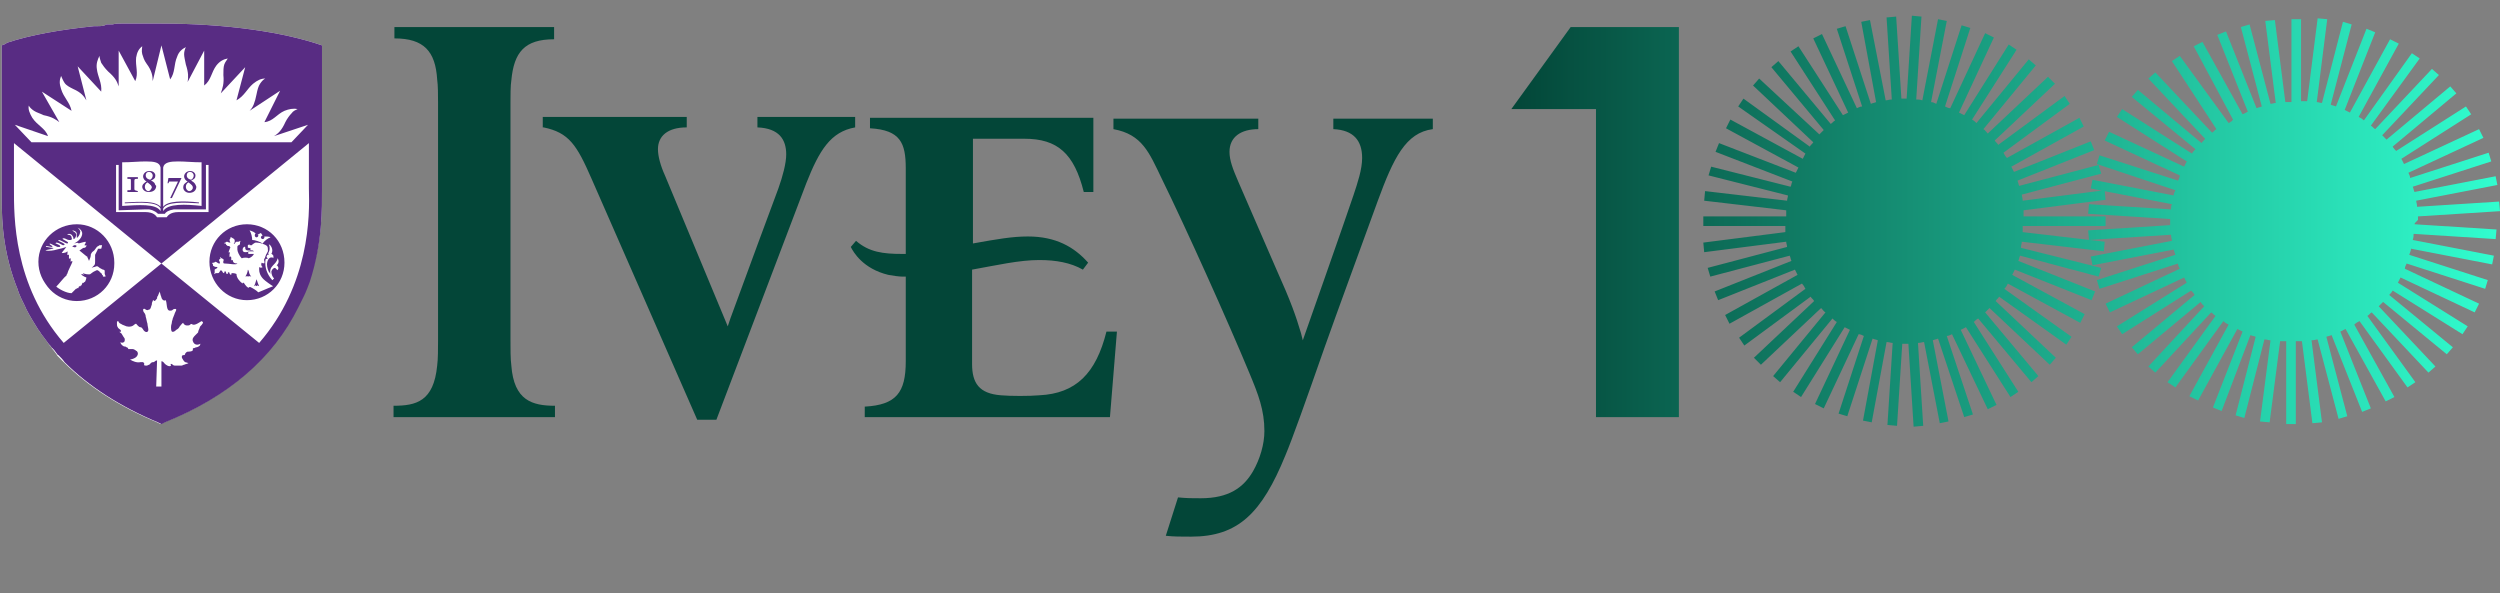
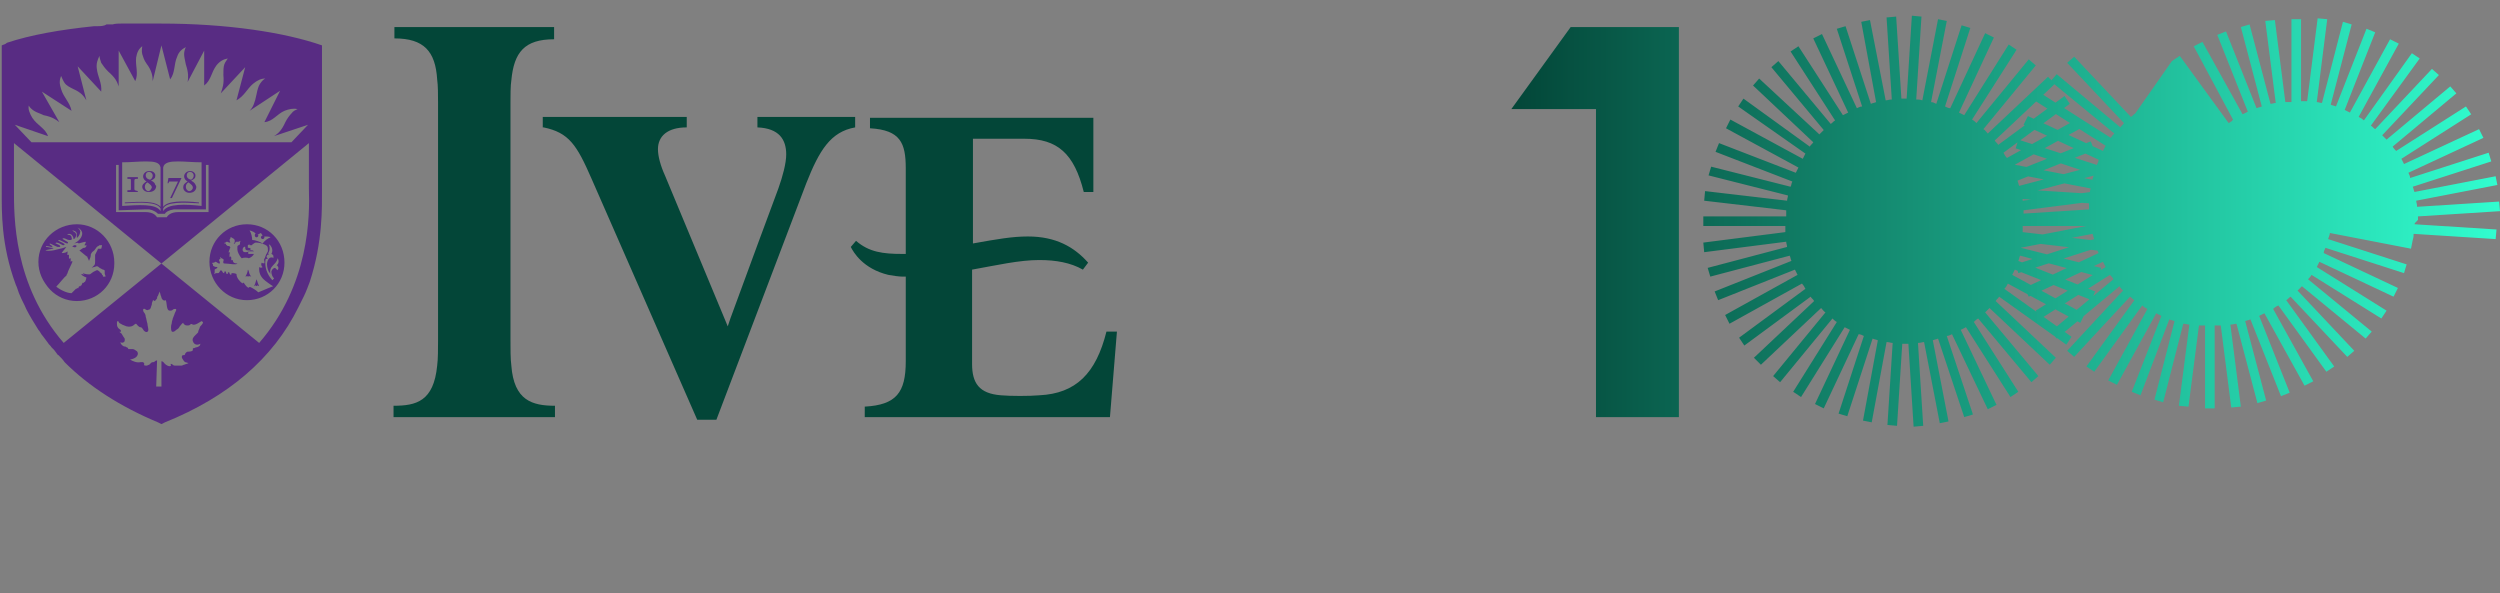
<svg xmlns="http://www.w3.org/2000/svg" version="1.1" id="Layer_1" x="0px" y="0px" viewBox="0 0 286.5 68" style="enable-background:new 0 0 286.5 68;" xml:space="preserve">
  <rect x="0" y="0" width="286.5" height="68" fill="#808080" stroke="none" />
  <style type="text/css">
	.st0{fill:#FFFFFF;}
	.st1{fill:#582C83;}
	.st2{fill:#034638;}
	.st3{fill:url(#SVGID_1_);}
</style>
  <g id="Logo">
-     <path class="st0" d="M36.9,21.7V5.2c-4.3-1.5-10.9-2.5-18.5-2.5c-0.8,0-1.6,0-2.4,0c-0.2,0-0.5,0-0.7,0c-0.2,0-0.5,0-0.7,0   c-0.2,0-0.4,0-0.7,0c-0.3,0-0.7,0-1,0.1c-0.2,0-0.4,0-0.7,0C11.9,3,11.5,3,11.1,3c-0.1,0-0.2,0-0.3,0c-3.9,0.4-7.3,1-10,1.9   C0.6,5.1,0.4,5.1,0.2,5.2v16.7c0,2.3-0.1,6.1,1.6,10.7c0.2,0.4,0.3,0.9,0.5,1.3c0.2,0.5,0.5,1,0.7,1.5c0.4,0.8,0.9,1.6,1.4,2.4   c0.2,0.2,0.3,0.5,0.5,0.7c0.2,0.3,0.4,0.5,0.6,0.8c0.1,0.2,0.3,0.4,0.4,0.5C5.9,39.9,6,40,6.1,40.1c0.1,0.1,0.2,0.3,0.3,0.4   c0.1,0.1,0.1,0.2,0.2,0.3c0.2,0.2,0.5,0.5,0.7,0.7c2.8,2.8,6.4,5.1,10.7,6.9l0.4,0.2l0.4-0.2c7.2-2.9,12.4-7.3,15.3-13.2   c0.2-0.4,0.4-0.8,0.6-1.2c0.3-0.6,0.5-1.2,0.7-1.8C37,27.7,36.9,23.8,36.9,21.7z" />
    <path class="st1" d="M36.9,21.7V5.2c-4.3-1.5-10.9-2.5-18.5-2.5c-0.8,0-1.6,0-2.4,0c-0.2,0-0.5,0-0.7,0c-0.2,0-0.5,0-0.7,0   c-0.2,0-0.4,0-0.7,0c-0.3,0-0.7,0-1,0.1c-0.2,0-0.4,0-0.7,0C11.9,3,11.5,3,11.1,3c-0.1,0-0.2,0-0.3,0c-3.9,0.4-7.3,1-10,1.9   C0.6,5.1,0.4,5.1,0.2,5.2v16.7c0,2.3-0.1,6.1,1.6,10.7c0.2,0.4,0.3,0.9,0.5,1.3c0.2,0.5,0.5,1,0.7,1.5c0.4,0.8,0.9,1.6,1.4,2.4   c0.2,0.2,0.3,0.5,0.5,0.7c0.2,0.3,0.4,0.5,0.6,0.8c0.1,0.2,0.3,0.3,0.4,0.5C6,39.9,6.1,40,6.2,40.1c0.1,0.1,0.2,0.3,0.3,0.4   c0.1,0.1,0.1,0.2,0.2,0.2C7,41,7.2,41.2,7.4,41.5c2.8,2.8,6.4,5.1,10.7,6.9l0.4,0.2l0.4-0.2c7.2-2.9,12.4-7.3,15.3-13.2   c0.2-0.4,0.4-0.8,0.6-1.2c0.3-0.6,0.5-1.2,0.7-1.7C37,27.7,36.9,23.8,36.9,21.7z M3.7,13.5c-0.3-0.5-0.5-1-0.4-1.4   c0.1,0.2,0.3,0.4,0.6,0.6c0.3,0.2,0.7,0.3,1.1,0.5C6,13.4,6.4,13.7,6.8,14l-2-3.5l3.4,2.2c-0.2-1-0.9-1.5-1.2-2.5   c-0.2-0.6-0.2-1,0-1.5c0.1,0.2,0.2,0.5,0.4,0.8s0.6,0.5,1,0.7c0.9,0.4,1.2,0.8,1.5,1.3l-1-3.9l2.7,2.9c0.1-1-0.4-1.7-0.5-2.6   c-0.1-0.6,0.1-1.1,0.3-1.5c0,0.2,0.1,0.5,0.2,0.8c0.2,0.3,0.4,0.6,0.8,1c0.8,0.7,1,1.1,1.2,1.7l0-4.1l1.9,3.5   c0.4-0.9,0-1.7,0.1-2.7c0.1-0.6,0.3-1,0.7-1.3c0,0.2-0.1,0.5,0,0.9c0.1,0.3,0.2,0.7,0.5,1.1c0.6,0.8,0.7,1.4,0.7,2l0,0l1-4.1l1,3.9   c0.6-0.8,0.4-1.7,0.8-2.6c0.2-0.6,0.6-0.9,1-1.1c-0.1,0.2-0.2,0.5-0.2,0.8c0,0.3,0.1,0.7,0.2,1.2c0.3,0.9,0.3,1.5,0.2,2l1.9-3.6   l0,4c0.8-0.6,0.8-1.5,1.4-2.3c0.4-0.5,0.8-0.7,1.3-0.8c-0.1,0.2-0.3,0.4-0.4,0.7c-0.1,0.3-0.1,0.7-0.1,1.2c0.1,1-0.1,1.5-0.3,2.1   l0,0l2.8-3l-1,3.8C28,11,28.3,10.2,29,9.6C29.5,9.2,29.9,9,30.4,9c-0.2,0.1-0.4,0.3-0.6,0.6c-0.2,0.3-0.3,0.7-0.4,1.2   c-0.2,1-0.4,1.5-0.8,1.9l0,0l3.5-2.3L30.3,14c1-0.1,1.4-0.9,2.3-1.3c0.5-0.2,1-0.3,1.5-0.2c-0.2,0.1-0.5,0.2-0.7,0.5   c-0.2,0.2-0.5,0.6-0.7,1c-0.4,0.9-0.8,1.3-1.3,1.6l0,0l3.9-1.3l-1.9,2H3.6l-1.9-2l3.8,1.3C5.2,14.7,4.3,14.4,3.7,13.5z M16.5,24   c0.2,0,0.4,0,0.6,0c0.6,0.1,0.9,0.4,1,0.5h0.8c0.1-0.2,0.4-0.4,1-0.5c0.2,0,0.4,0,0.6,0h3.1v-5.1h0.3v5.4h-3.4   c-1.1,0-1.3,0.5-1.4,0.6H18c-0.1-0.1-0.3-0.6-1.4-0.6h-3.3v-5.4h0.3v5.2L16.5,24L16.5,24z M18.4,23.9v0.3c-0.5-0.9-2.6-0.7-4.4-0.6   v-5c1,0,1.9-0.1,2.7-0.1c1,0,1.6,0.1,1.7,0.7v4.5c-0.6-0.7-2.3-0.6-4.1-0.5v0.1C16.1,23.2,18,23.1,18.4,23.9z M18.7,23.7v-4.5   c0.1-0.6,0.8-0.7,1.7-0.7c0.8,0,1.7,0.1,2.7,0.1v5c-1.8-0.2-3.9-0.3-4.4,0.6v-0.3c0.4-0.8,2.3-0.7,4.1-0.6v-0.1   C21,23,19.2,23,18.7,23.7z M23.2,37.1c-0.1,0.2-0.3,0.3-0.3,0.4c0,0.1-0.2,0.4-0.2,0.6c-0.1,0.1-0.2,0.2-0.3,0.3   c-0.2,0.2-0.4,0.4-0.3,0.7c0.1,0.3,0.3,0.4,0.5,0.4c0.2,0,0.3-0.1,0.4-0.1c0,0-0.1,0.1-0.1,0.2c-0.1,0.1-0.3,0.2-0.4,0.2   c-0.1,0-0.2,0.1-0.3,0.1c-0.1,0-0.1,0-0.1,0.1c0,0,0,0.1,0,0.1c0,0.2-0.5,0.2-0.6,0.2c-0.1,0-0.3,0.2-0.3,0.3s-0.1,0.1-0.2,0.1   c-0.2,0-0.2,0.3-0.1,0.4c0.1,0.2,0.2,0.3,0.3,0.4c0.1,0,0.3,0.1,0.4,0.1c-0.1,0.1-0.3,0.1-0.5,0.2c-0.1,0-0.2,0.1-0.3,0.1   c-0.1,0-0.2,0-0.3,0c-0.2,0-0.3,0-0.4,0c-0.1,0-0.2,0-0.3-0.1c0,0-0.1-0.1-0.2-0.1c-0.1,0,0,0.2,0,0.2c-0.2,0.2-0.6-0.1-0.7-0.2   c-0.1-0.1-0.2-0.3-0.4-0.3c0,0.2,0,0.3,0,0.5c0,0.5,0,1,0,1.5c0,0.3,0,0.6,0,0.9h-0.6l0.1-3c-0.2,0-0.3,0.2-0.4,0.2   c-0.1,0-0.2,0-0.3,0.1c-0.1,0.1-0.1,0.1-0.2,0.2c-0.1,0-0.2,0.1-0.3,0.1c-0.1,0-0.3,0-0.3-0.1c0.1-0.1,0-0.2-0.1-0.3   c-0.1,0-0.2,0-0.3,0c-0.4,0.1-0.9-0.1-1.2-0.3c0,0,0.9-0.1,0.9-0.7c0-0.1-0.1-0.3-0.2-0.3c-0.1-0.1-0.3-0.2-0.4-0.2   c-0.2,0-0.4,0-0.5,0c0-0.1-0.1-0.2-0.2-0.2c-0.1-0.1-0.2-0.1-0.3-0.1c-0.2-0.1-0.4-0.3-0.4-0.5c0.1,0.1,0.3,0.1,0.4,0   c0.1-0.1,0.1-0.1,0.1-0.3c0-0.2-0.2-0.3-0.2-0.4c-0.1-0.1-0.1-0.2-0.2-0.3c-0.1-0.1-0.2-0.1-0.2-0.2c0.2,0.1,0.2-0.1,0.1-0.2   c-0.1-0.1-0.3-0.2-0.3-0.3c-0.1-0.1-0.1-0.3-0.1-0.5c0,0,0-0.2,0.1-0.2c0.1,0,0.1,0.1,0.1,0.1c0.1,0.2,0.3,0.2,0.4,0.3   c0.2,0.1,0.3,0.1,0.5,0.2c0.4,0.1,0.7,0,0.9-0.2c0,0,0.1-0.1,0.2-0.1c0.1,0.1,0.3,0.4,0.5,0.4c0.2,0,0.3,0.3,0.4,0.4   c0.3,0.3,0.5,0.1,0.5-0.1c0-0.2-0.1-0.5-0.1-0.7c-0.1-0.3-0.1-0.5-0.2-0.8c0-0.2-0.1-0.4-0.2-0.5c-0.1-0.1-0.2-0.5,0.1-0.4   c0.1,0.1,0.3,0.2,0.4,0.1c0.3,0,0.3-0.4,0.4-0.6c0-0.1,0-0.2,0.1-0.4c0-0.1,0.1-0.1,0.1-0.1c0,0,0.1,0.1,0.1,0.1   c0.1,0,0.2-0.2,0.3-0.3c0-0.1,0-0.2,0.1-0.3c0.1-0.2,0.1-0.3,0.2-0.5c0,0.1,0.1,0.3,0.1,0.4c0.1,0.2,0.1,0.4,0.2,0.5   c0.1,0.1,0.2,0.2,0.4,0.1c0.1,0.2,0.1,0.8,0.2,1c0.1,0.2,0.2,0.2,0.3,0.2s0.2,0,0.3-0.1c0.1-0.1,0.2-0.1,0.3-0.1c0,0,0.1,0,0.1,0.1   c0,0.1-0.2,0.4-0.2,0.5c-0.1,0.2-0.1,0.3-0.2,0.5c0,0.1-0.1,0.3-0.1,0.4c0,0.2-0.1,0.3-0.1,0.6c0,0.1,0,0.4,0.1,0.5   c0.2,0.1,0.4-0.1,0.5-0.2c0.2-0.1,0.3-0.2,0.4-0.4c0.1-0.1,0.3-0.4,0.4-0.4c0,0.1,0.2,0.3,0.4,0.3c0.2,0,0.3,0,0.4-0.1   c0.1-0.1,0.1-0.1,0.3,0c0.3,0.1,0.8-0.3,1-0.4C23.3,36.9,23.3,37,23.2,37.1z M29.7,39.3l-11.2-9.1L7.3,39.3   c-5.8-6.7-5.7-14.5-5.7-17.7v-5.2h0l16.9,13.8l16.9-13.8h0v5.2C35.5,24.8,35.5,32.6,29.7,39.3z M28.3,25.7c-2.4,0-4.3,1.9-4.3,4.3   c0,2.4,1.9,4.4,4.3,4.4c2.4,0,4.3-1.9,4.3-4.3C32.6,27.6,30.7,25.7,28.3,25.7z M29.3,26.8c-0.1,0-0.1,0.1-0.1,0.2   c0,0.1,0.1,0.2,0.2,0.2c0.1,0,0.2-0.1,0.2-0.2c0-0.1,0-0.1-0.1-0.1l0.4-0.2l0.2,0.3c-0.1,0-0.2,0.1-0.2,0.2c0,0.1,0.1,0.2,0.2,0.2   c0.1,0,0.2-0.1,0.2-0.2c0,0,0-0.1,0-0.1c0.2,0,0.6,0,0.7,0.1c-0.3,0.1-0.7,0.4-0.9,0.7c-0.3-0.2-0.9-0.4-1.2-0.4   c0-0.3-0.1-0.8-0.3-1.1C28.9,26.5,29.2,26.6,29.3,26.8z M29.6,33.5c-0.2-0.2-0.5-0.4-0.9-0.6c0,0-0.1,0-0.1,0c-0.1,0-0.1,0-0.1,0.1   c-0.4-0.2-0.5-0.6-0.6-0.6c-0.1,0-0.1,0-0.1,0.1c-0.4-0.3-0.7-0.7-0.7-1.1c-0.2-0.1-0.4-0.1-0.5-0.1c-0.1,0-0.1,0.1-0.1,0.2   c-0.1,0-0.2-0.1-0.2-0.2c0-0.1-0.1-0.1-0.1-0.1c0,0-0.1,0-0.1,0.1c0,0,0,0.1,0,0.1c-0.1,0-0.2,0-0.2-0.2c0-0.1-0.1-0.1-0.1-0.1   c0,0-0.1,0-0.1,0.1c0,0,0,0.1,0,0.1c-0.2,0-0.2-0.2-0.3-0.3c0,0-0.1,0-0.1,0c-0.1,0-0.1,0-0.1,0.1c-0.1,0.1-0.1,0.2-0.2,0.2   c-0.1,0-0.1,0-0.2,0c-0.1,0-0.1,0-0.2,0.1c-0.1,0,0-0.1,0-0.2c0-0.1,0-0.2,0-0.3c0.1-0.1,0.2-0.1,0.3-0.2c0,0,0-0.1,0-0.1   c-0.1,0-0.3,0-0.4-0.1c-0.1,0-0.1-0.1-0.1-0.2c0-0.1-0.1-0.1-0.1-0.1c0-0.1,0.1-0.1,0.2-0.1c0.1,0,0.1-0.1,0.2-0.1   c0.1,0,0.3,0.2,0.4,0.2c0.1,0,0.1,0,0.1-0.1c0-0.1-0.1-0.2-0.1-0.3c0-0.1,0.1-0.1,0.1-0.1c0.1-0.1,0.1-0.1,0-0.2   c0.1-0.1,0.1,0.1,0.2,0.1c0.1,0,0.1,0.1,0.2,0.1c0.1,0.2-0.1,0.3,0,0.4c0,0.1,0.1,0.1,0.2,0.1c0.4,0,1.3,0.2,1.4,0   c-0.3,0-0.5-0.1-0.5-0.3c0-0.1-0.1-0.1-0.1-0.1c-0.1,0-0.1,0-0.1,0.1c0-0.1,0-0.2,0-0.3c0-0.1,0-0.2-0.1-0.2c0,0-0.1,0-0.1,0.1   c0-0.1,0-0.3,0-0.4c0.1-0.1,0-0.2,0-0.2c0,0-0.1,0-0.1,0.1c0-0.1,0-0.2,0.1-0.4c0-0.1,0.1-0.2,0.1-0.2c0-0.1-0.1-0.1-0.1-0.2   c-0.1,0-0.3,0-0.3-0.1c-0.1,0-0.1-0.1-0.1-0.1c0-0.1-0.1-0.1-0.2-0.1c0-0.1,0.1-0.1,0.1-0.1c0.1,0,0.1-0.1,0.2-0.1s0.2,0.1,0.3,0.1   c0,0,0.1,0,0.1,0s-0.1-0.2-0.1-0.3c0-0.1,0.1-0.1,0.1-0.2c0,0,0-0.1,0-0.1c0,0,0,0,0.1,0c0.1,0,0.1,0.1,0.2,0.1   c0.1,0.1,0.2,0.1,0.2,0.3c0,0.1,0,0.2-0.1,0.3c0,0.1,0,0.1,0.1,0c0.1-0.1,0.1-0.2,0.2-0.2c0.1,0,0.1,0,0.2,0c0.1,0,0.1,0,0.2-0.1   c0.1,0,0,0.2,0,0.2c0,0.1,0,0.2,0,0.2c-0.1,0.1-0.3,0.1-0.3,0.3c0,0.1,0,0.2,0,0.3c0,0.2,0.2,0.7,0.5,1c0.2-0.1,0.7-0.1,0.8,0   c0.3-0.1,0.5-0.3,0.6-0.5c0,0-0.4,0-0.6,0c-0.1,0-0.1-0.3,0.1-0.3c0.1,0,0.4,0,0.5,0c-0.2-0.2-0.4-0.1-0.6,0   c-0.1,0.1-0.3,0.1-0.4,0.1c-0.2,0-0.3-0.1-0.3-0.3c0-0.2,0.2-0.4,0.3-0.3c0,0,0,0,0,0c0,0,0,0.1,0,0.1c0,0.2,0.1,0.3,0.3,0.3   c0.1,0,0.1,0,0.2,0l0,0c0,0,0-0.1,0-0.1c-0.1,0-0.2,0-0.2-0.1c0-0.1,0-0.2,0-0.3v0c0,0,0-0.1,0-0.1c0.1-0.1,0.3-0.1,0.4-0.1   c0.1,0,0.3-0.1,0.3-0.1c0,0,0.1-0.1,0.2-0.1c0,0,0.1,0,0.1,0c0.4,0,1,0.2,1.2,0.4c0.1,0.1,0.1,0.3,0.1,0.5c0,0.1,0,0.3,0.1,0.5   c-0.1,0-0.2,0-0.3-0.1c0,0.2,0,0.4,0.2,0.5c-0.1,0.1-0.3,0.1-0.4,0c-0.1,0.2,0,0.4,0.1,0.5c-0.1,0.1-0.3,0.1-0.4,0   c-0.1,0.1-0.1,0.4,0.1,0.5c-0.1,0.1-0.3,0.1-0.4,0c0,0.1,0,0.2,0,0.3c0,0.3,0.1,0.7,0.5,1.1c0.2,0.2,0.9,0.7,1.1,0.8   C30.5,33.1,29.9,33.4,29.6,33.5z M31.4,29.7c0-0.1-0.1-0.1-0.2-0.1c-0.3,0-0.5,0.4-0.5,0.8c0,0.3,0.1,0.7,0.3,1   c-0.1-0.4,0-0.7,0.3-1c0.2-0.2,0.5-0.5,0.5-0.8c0.3,0.2,0.3,0.7,0,0.9c0.1,0,0.2,0.2,0.2,0.3s-0.1,0.2-0.2,0.3   c0-0.1-0.1-0.3-0.2-0.3c-0.1,0-0.3,0.1-0.4,0.4c0,0.3,0.1,0.6,0.3,0.8c0,0,0,0.1-0.1,0.1c0,0.1-0.1,0.1-0.1,0.1   c-0.5-0.5-0.9-1.2-0.9-2.1c0-0.8,0.5-1.1,0.5-1.6c0-0.2,0-0.3-0.1-0.5c0.3,0.1,0.7,0.7,0.4,1.2C31.4,29.2,31.5,29.5,31.4,29.7z    M29.4,32c0,0.3-0.2,0.7-0.3,0.8l0.2-0.1l0.1,0.1l0.1-0.1l0.2,0.1C29.6,32.6,29.5,32.3,29.4,32L29.4,32z M29,27.9   C29,27.9,29,27.9,29,27.9c-0.1,0-0.1,0-0.1,0s0,0-0.1,0c-0.1,0-0.2,0.1-0.2,0.1c0,0,0,0.1,0,0.1c0,0,0.1,0,0.1,0c0,0,0,0,0.1,0l0,0   C28.9,28.1,28.9,28.1,29,27.9C28.9,28,29,28,29,27.9C29,28,29.1,28,29,27.9C29.1,27.9,29.1,27.9,29,27.9z M28.5,28.4   c-0.1,0-0.2,0-0.2,0c0,0,0,0.1,0,0.1c0.2,0,0.3,0,0.4,0.2c0-0.1,0-0.1,0-0.2c0,0,0-0.1,0-0.1C28.7,28.5,28.6,28.4,28.5,28.4z    M28.4,30.9c0,0.3-0.2,0.7-0.3,0.8l0.2-0.1l0.1,0.1l0.1-0.1l0.2,0.1C28.6,31.5,28.5,31.2,28.4,30.9L28.4,30.9z M21.9,20.7   c0.4-0.2,0.5-0.3,0.5-0.6c0-0.2-0.2-0.5-0.6-0.5c-0.5,0-0.7,0.4-0.7,0.6c0,0.3,0.2,0.5,0.4,0.6C21.2,21,21,21.1,21,21.5   c0,0.3,0.3,0.6,0.7,0.6c0.5,0,0.8-0.3,0.8-0.7C22.4,21.1,22.3,20.9,21.9,20.7z M21.4,20.1c0-0.2,0.1-0.4,0.4-0.4   c0.2,0,0.4,0.2,0.4,0.4c0,0.2-0.1,0.4-0.3,0.5C21.5,20.5,21.4,20.3,21.4,20.1z M21.7,21.9c-0.2,0-0.4-0.2-0.4-0.5   c0-0.2,0.1-0.4,0.3-0.5c0.4,0.3,0.5,0.4,0.5,0.6C22.1,21.7,21.9,21.9,21.7,21.9z M19.3,20.4l-0.1,0.6h0.1l0.1-0.2h1l-0.9,1.9l0.2,0   l1.1-2.3l0,0L19.3,20.4L19.3,20.4z M16.3,21.4c0,0.3,0.3,0.6,0.7,0.6c0.5,0,0.8-0.3,0.8-0.7c0-0.3-0.2-0.5-0.5-0.6   c0.4-0.2,0.5-0.3,0.5-0.6c0-0.2-0.2-0.5-0.6-0.5c-0.5,0-0.7,0.4-0.7,0.6c0,0.3,0.2,0.5,0.4,0.6C16.6,20.9,16.3,21.1,16.3,21.4z    M16.7,20.1c0-0.2,0.1-0.4,0.4-0.4c0.2,0,0.4,0.2,0.4,0.4c0,0.2-0.1,0.4-0.3,0.5C16.8,20.5,16.7,20.3,16.7,20.1z M16.9,20.9   c0.4,0.3,0.5,0.4,0.5,0.6c0,0.2-0.1,0.4-0.4,0.4c-0.2,0-0.4-0.2-0.4-0.5C16.6,21.2,16.7,21,16.9,20.9z M15.8,21.9L15.8,21.9   L15.8,21.9c-0.4-0.1-0.4-0.1-0.4-0.3v-0.9c0-0.2,0-0.3,0.2-0.3h0.2v-0.1c-0.2,0-0.4,0-0.6,0c-0.2,0-0.4,0-0.6,0v0.1h0.2   c0.2,0,0.2,0,0.2,0.3v0.9c0,0.2,0,0.2-0.3,0.2h-0.1v0.1c0.2,0,0.4,0,0.6,0C15.4,21.9,15.6,21.9,15.8,21.9z M8.8,34.4   c2.4,0,4.3-1.9,4.3-4.3c0-2.4-1.9-4.4-4.3-4.4c-2.4,0-4.4,1.9-4.4,4.3C4.4,32.4,6.4,34.4,8.8,34.4z M5.2,28.7   C5.2,28.7,5.2,28.6,5.2,28.7c0.2-0.1,0.5-0.1,0.8-0.2c0.1,0,0.2-0.1,0-0.1c-0.2,0-0.5-0.1-0.7-0.1c-0.1,0,0-0.1,0-0.1   c0.2,0,0.5,0.1,0.6,0.1c0.1,0,0.1,0,0.1-0.1c0,0-0.2-0.1-0.3-0.2c0,0,0-0.1,0-0.1c0.1,0,0.6,0.3,0.9,0.4c0.1,0,0.1,0,0.2,0   s0.1,0,0.1-0.1c0-0.1-0.3-0.2-0.5-0.3c-0.1,0,0-0.1,0.1-0.1c0.2,0,0.5,0.2,0.7,0.3c0.1,0,0.2,0,0.2-0.1c0-0.1-0.5-0.3-0.7-0.4   c0,0,0-0.1,0-0.1c0.3,0,0.8,0.4,1,0.4c0,0,0.1,0,0.1-0.1c0-0.1-0.5-0.3-0.6-0.4c-0.1,0,0-0.1,0.1-0.1c0.2,0,0.4,0.2,0.6,0.2   c0.1,0,0.1,0,0.2,0c0.1,0,0.2-0.1,0.1-0.3c0-0.2-0.2-0.3-0.4-0.3c-0.2,0,0-0.1,0.1-0.1c0.3,0,0.4,0.2,0.5,0.4c0,0,0,0.1,0,0.1   c0,0.1,0.1,0.1,0.2,0c0.1-0.2,0.2-0.4,0.1-0.5c0-0.2-0.4-0.3-0.4-0.4c0,0,0,0,0,0c0.1,0,0.5,0.1,0.5,0.4c0,0.1,0,0.2,0,0.4   c0,0,0,0.1,0.1,0c0.2-0.2,0.3-0.5,0.3-0.7c-0.1-0.3-0.3-0.4-0.3-0.4l0,0c0.1,0,0.4,0.2,0.5,0.5c0.1,0.3-0.1,0.9-0.9,1.3   c0.4-0.1,0.5-0.1,0.5,0c0.4-0.1,0.7-0.2,0.8-0.2c0.1,0.2-0.1,0.2-0.1,0.4c0,0.1,0.3-0.1,0.2,0.1c-0.1,0.2-0.2,0.2-0.3,0.2   c-0.1,0-0.3,0.2-0.5,0.3c0.4,0.3,0.8,0.7,0.9,0.7c0,0.1,0.1,0.2,0.2,0.5l0,0c0.1-0.2,0.2-0.5,0.2-0.6c0-0.1,0-0.2,0.1-0.3   c0-0.1,0.2-0.2,0.3-0.3c0.1-0.1,0.2-0.3,0.3-0.4c0.1-0.1,0.2-0.1,0.3-0.2c0.1,0,0.2,0,0.3,0c0,0.1-0.1,0.4-0.1,0.4c0,0-0.2,0-0.3,0   c-0.1,0-0.1,0-0.1,0.1c-0.1,0.2-0.2,0.4-0.3,0.6c0,0.3,0,0.5,0,0.8c0,0.1,0,0.3-0.1,0.4c-0.1,0.1-0.2,0.2-0.3,0.3c0,0,0,0,0,0   c0,0,0.2-0.1,0.3-0.1c0.1,0,0.3-0.2,0.5,0c0.1,0.1,0.3,0.2,0.5,0.3c0.1,0,0.1,0,0.2,0.1c0.1,0.1,0.1,0.2,0.2,0.3   c0.1,0.2,0.1,0.3,0.1,0.4c-0.1,0-0.4,0-0.5,0c0-0.1,0-0.2-0.1-0.2c0-0.1-0.1-0.2-0.1-0.2c-0.1-0.1-0.2-0.1-0.2-0.2   c-0.2-0.1-0.2-0.2-0.4-0.1c-0.2,0.1-0.4,0.3-0.6,0.4c-0.2,0.1-0.7,0-0.9-0.1c0,0.1,0.3,0.3,0.6,0.4c0,0.1-0.1,0.5-0.3,0.7   c0-0.1,0-0.1-0.1-0.1c-0.1,0-0.1,0.3-0.3,0.5c0,0,0-0.1-0.1-0.1c-0.1,0-0.1,0.3-0.3,0.5C9,33,8.9,33,8.9,33s-0.1,0.1-0.2,0.1   c-0.2,0.2-0.3,0.3-0.5,0.5c-0.6,0-1.5-0.5-1.8-0.8c0.6-0.6,1-1.2,1.3-1.4c0.1-0.4,0.5-1.1,0.6-1.4c0,0,0-0.1-0.1-0.1   C8.2,30,8.1,30,8.1,30c0-0.1,0-0.3,0-0.4c-0.1,0-0.2,0.1-0.2,0c0-0.1,0-0.3,0-0.4l0,0c-0.1,0-0.2,0-0.2,0c0-0.1,0.1-0.3,0-0.4v0   C7.6,29,7.2,29,7.1,29c-0.1,0,0.3-0.4,0.5-0.7c-0.3,0.1-0.6,0.2-1.1,0.3C6.3,28.7,5.6,28.8,5.2,28.7z M8.4,28.3   C8.4,28.3,8.4,28.3,8.4,28.3c0.2,0,0.2,0.1,0.3,0c0.1-0.1,0.1-0.1,0-0.2C8.6,28.1,8.5,28.2,8.4,28.3C8.4,28.2,8.4,28.2,8.4,28.3   C8.3,28.3,8.3,28.3,8.4,28.3z M17.2,20.7c0.4-0.2,0.5-0.3,0.5-0.6c0-0.2-0.2-0.5-0.6-0.5c-0.5,0-0.7,0.4-0.7,0.6   c0,0.3,0.2,0.5,0.4,0.6c-0.2,0.1-0.4,0.2-0.4,0.6c0,0.3,0.3,0.6,0.7,0.6c0.5,0,0.8-0.3,0.8-0.7C17.7,21.1,17.6,20.9,17.2,20.7z    M16.7,20.1c0-0.2,0.1-0.4,0.4-0.4c0.2,0,0.4,0.2,0.4,0.4c0,0.2-0.1,0.4-0.3,0.5C16.8,20.5,16.7,20.3,16.7,20.1z M17,21.9   c-0.2,0-0.4-0.2-0.4-0.5c0-0.2,0.1-0.4,0.3-0.5c0.4,0.3,0.5,0.4,0.5,0.6C17.3,21.7,17.2,21.9,17,21.9z M14.6,20.4L14.6,20.4   l0.2,0.1c0.2,0,0.2,0,0.2,0.3v0.9c0,0.2,0,0.2-0.3,0.2h-0.1V22c0.2,0,0.4,0,0.6,0c0.2,0,0.4,0,0.6,0v-0.1h-0.1   c-0.3,0-0.3,0-0.3-0.2v-0.9c0-0.2,0-0.3,0.2-0.3h0.2v-0.1c-0.2,0-0.4,0-0.6,0C15,20.4,14.8,20.4,14.6,20.4z M15.6,20.5h0.2v-0.1   c-0.2,0-0.4,0-0.6,0c-0.2,0-0.4,0-0.6,0v0.1h0.2c0.2,0,0.2,0,0.2,0.3v0.9c0,0.2,0,0.2-0.3,0.2h-0.1V22c0.2,0,0.4,0,0.6,0   c0.2,0,0.4,0,0.6,0v-0.1h-0.1c-0.3,0-0.3,0-0.3-0.2v-0.9C15.4,20.5,15.4,20.5,15.6,20.5z M17.2,20.7c0.4-0.2,0.5-0.3,0.5-0.6   c0-0.2-0.2-0.5-0.6-0.5c-0.5,0-0.7,0.4-0.7,0.6c0,0.3,0.2,0.5,0.4,0.6c-0.2,0.1-0.4,0.2-0.4,0.6c0,0.3,0.3,0.6,0.7,0.6   c0.5,0,0.8-0.3,0.8-0.7C17.7,21.1,17.6,20.9,17.2,20.7z M16.7,20.1c0-0.2,0.1-0.4,0.4-0.4c0.2,0,0.4,0.2,0.4,0.4   c0,0.2-0.1,0.4-0.3,0.5C16.8,20.5,16.7,20.3,16.7,20.1z M17,21.9c-0.2,0-0.4-0.2-0.4-0.5c0-0.2,0.1-0.4,0.3-0.5   c0.4,0.3,0.5,0.4,0.5,0.6C17.3,21.7,17.2,21.9,17,21.9z M21.9,20.7c0.4-0.2,0.5-0.3,0.5-0.6c0-0.2-0.2-0.5-0.6-0.5   c-0.5,0-0.7,0.4-0.7,0.6c0,0.3,0.2,0.5,0.4,0.6C21.2,21,21,21.1,21,21.5c0,0.3,0.3,0.6,0.7,0.6c0.5,0,0.8-0.3,0.8-0.7   C22.4,21.1,22.3,20.9,21.9,20.7z M21.4,20.1c0-0.2,0.1-0.4,0.4-0.4c0.2,0,0.4,0.2,0.4,0.4c0,0.2-0.1,0.4-0.3,0.5   C21.5,20.5,21.4,20.3,21.4,20.1z M21.7,21.9c-0.2,0-0.4-0.2-0.4-0.5c0-0.2,0.1-0.4,0.3-0.5c0.4,0.3,0.5,0.4,0.5,0.6   C22.1,21.7,21.9,21.9,21.7,21.9z M19.3,20.4l-0.1,0.6h0.1l0.1-0.2h1l-0.9,1.9l0.2,0l1.1-2.3l0,0L19.3,20.4L19.3,20.4z M20.7,20.4   h-1.4l-0.1,0.6h0.1l0.1-0.2h1l-0.9,1.9l0.2,0L20.7,20.4L20.7,20.4z M21.9,20.7c0.4-0.2,0.5-0.3,0.5-0.6c0-0.2-0.2-0.5-0.6-0.5   c-0.5,0-0.7,0.4-0.7,0.6c0,0.3,0.2,0.5,0.4,0.6C21.2,21,21,21.1,21,21.5c0,0.3,0.3,0.6,0.7,0.6c0.5,0,0.8-0.3,0.8-0.7   C22.4,21.1,22.3,20.9,21.9,20.7z M21.4,20.1c0-0.2,0.1-0.4,0.4-0.4c0.2,0,0.4,0.2,0.4,0.4c0,0.2-0.1,0.4-0.3,0.5   C21.5,20.5,21.4,20.3,21.4,20.1z M21.7,21.9c-0.2,0-0.4-0.2-0.4-0.5c0-0.2,0.1-0.4,0.3-0.5c0.4,0.3,0.5,0.4,0.5,0.6   C22.1,21.7,21.9,21.9,21.7,21.9z M28.3,25.7c-2.4,0-4.3,1.9-4.3,4.3c0,2.4,1.9,4.4,4.3,4.4c2.4,0,4.3-1.9,4.3-4.3   C32.6,27.6,30.7,25.7,28.3,25.7z M29.3,26.8c-0.1,0-0.1,0.1-0.1,0.2c0,0.1,0.1,0.2,0.2,0.2c0.1,0,0.2-0.1,0.2-0.2   c0-0.1,0-0.1-0.1-0.1l0.4-0.2l0.2,0.3c-0.1,0-0.2,0.1-0.2,0.2c0,0.1,0.1,0.2,0.2,0.2c0.1,0,0.2-0.1,0.2-0.2c0,0,0-0.1,0-0.1   c0.2,0,0.6,0,0.7,0.1c-0.3,0.1-0.7,0.4-0.9,0.7c-0.3-0.2-0.9-0.4-1.2-0.4c0-0.3-0.1-0.8-0.3-1.1C28.9,26.5,29.2,26.6,29.3,26.8z    M29.6,33.5c-0.2-0.2-0.5-0.4-0.9-0.6c0,0-0.1,0-0.1,0c-0.1,0-0.1,0-0.1,0.1c-0.4-0.2-0.5-0.6-0.6-0.6c-0.1,0-0.1,0-0.1,0.1   c-0.4-0.3-0.7-0.7-0.7-1.1c-0.2-0.1-0.4-0.1-0.5-0.1c-0.1,0-0.1,0.1-0.1,0.2c-0.1,0-0.2-0.1-0.2-0.2c0-0.1-0.1-0.1-0.1-0.1   c0,0-0.1,0-0.1,0.1c0,0,0,0.1,0,0.1c-0.1,0-0.2,0-0.2-0.2c0-0.1-0.1-0.1-0.1-0.1c0,0-0.1,0-0.1,0.1c0,0,0,0.1,0,0.1   c-0.2,0-0.2-0.2-0.3-0.3c0,0-0.1,0-0.1,0c-0.1,0-0.1,0-0.1,0.1c-0.1,0.1-0.1,0.2-0.2,0.2c-0.1,0-0.1,0-0.2,0c-0.1,0-0.1,0-0.2,0.1   c-0.1,0,0-0.1,0-0.2c0-0.1,0-0.2,0-0.3c0.1-0.1,0.2-0.1,0.3-0.2c0,0,0-0.1,0-0.1c-0.1,0-0.3,0-0.4-0.1c-0.1,0-0.1-0.1-0.1-0.2   c0-0.1-0.1-0.1-0.1-0.1c0-0.1,0.1-0.1,0.2-0.1c0.1,0,0.1-0.1,0.2-0.1c0.1,0,0.3,0.2,0.4,0.2c0.1,0,0.1,0,0.1-0.1   c0-0.1-0.1-0.2-0.1-0.3c0-0.1,0.1-0.1,0.1-0.1c0.1-0.1,0.1-0.1,0-0.2c0.1-0.1,0.1,0.1,0.2,0.1c0.1,0,0.1,0.1,0.2,0.1   c0.1,0.2-0.1,0.3,0,0.4c0,0.1,0.1,0.1,0.2,0.1c0.4,0,1.3,0.2,1.4,0c-0.3,0-0.5-0.1-0.5-0.3c0-0.1-0.1-0.1-0.1-0.1   c-0.1,0-0.1,0-0.1,0.1c0-0.1,0-0.2,0-0.3c0-0.1,0-0.2-0.1-0.2c0,0-0.1,0-0.1,0.1c0-0.1,0-0.3,0-0.4c0.1-0.1,0-0.2,0-0.2   c0,0-0.1,0-0.1,0.1c0-0.1,0-0.2,0.1-0.4c0-0.1,0.1-0.2,0.1-0.2c0-0.1-0.1-0.1-0.1-0.2c-0.1,0-0.3,0-0.3-0.1c-0.1,0-0.1-0.1-0.1-0.1   c0-0.1-0.1-0.1-0.2-0.1c0-0.1,0.1-0.1,0.1-0.1c0.1,0,0.1-0.1,0.2-0.1s0.2,0.1,0.3,0.1c0,0,0.1,0,0.1,0s-0.1-0.2-0.1-0.3   c0-0.1,0.1-0.1,0.1-0.2c0,0,0-0.1,0-0.1c0,0,0,0,0.1,0c0.1,0,0.1,0.1,0.2,0.1c0.1,0.1,0.2,0.1,0.2,0.3c0,0.1,0,0.2-0.1,0.3   c0,0.1,0,0.1,0.1,0c0.1-0.1,0.1-0.2,0.2-0.2c0.1,0,0.1,0,0.2,0c0.1,0,0.1,0,0.2-0.1c0.1,0,0,0.2,0,0.2c0,0.1,0,0.2,0,0.2   c-0.1,0.1-0.3,0.1-0.3,0.3c0,0.1,0,0.2,0,0.3c0,0.2,0.2,0.7,0.5,1c0.2-0.1,0.7-0.1,0.8,0c0.3-0.1,0.5-0.3,0.6-0.5c0,0-0.4,0-0.6,0   c-0.1,0-0.1-0.3,0.1-0.3c0.1,0,0.4,0,0.5,0c-0.2-0.2-0.4-0.1-0.6,0c-0.1,0.1-0.3,0.1-0.4,0.1c-0.2,0-0.3-0.1-0.3-0.3   c0-0.2,0.2-0.4,0.3-0.3c0,0,0,0,0,0c0,0,0,0.1,0,0.1c0,0.2,0.1,0.3,0.3,0.3c0.1,0,0.1,0,0.2,0l0,0c0,0,0-0.1,0-0.1   c-0.1,0-0.2,0-0.2-0.1c0-0.1,0-0.2,0-0.3v0c0,0,0-0.1,0-0.1c0.1-0.1,0.3-0.1,0.4-0.1c0.1,0,0.3-0.1,0.3-0.1c0,0,0.1-0.1,0.2-0.1   c0,0,0.1,0,0.1,0c0.4,0,1,0.2,1.2,0.4c0.1,0.1,0.1,0.3,0.1,0.5c0,0.1,0,0.3,0.1,0.5c-0.1,0-0.2,0-0.3-0.1c0,0.2,0,0.4,0.2,0.5   c-0.1,0.1-0.3,0.1-0.4,0c-0.1,0.2,0,0.4,0.1,0.5c-0.1,0.1-0.3,0.1-0.4,0c-0.1,0.1-0.1,0.4,0.1,0.5c-0.1,0.1-0.3,0.1-0.4,0   c0,0.1,0,0.2,0,0.3c0,0.3,0.1,0.7,0.5,1.1c0.2,0.2,0.9,0.7,1.1,0.8C30.5,33.1,29.9,33.4,29.6,33.5z M31.7,31c0-0.1-0.1-0.3-0.2-0.3   c-0.1,0-0.3,0.1-0.4,0.4c0,0.3,0.1,0.6,0.3,0.8c0,0,0,0.1-0.1,0.1c0,0.1-0.1,0.1-0.1,0.1c-0.5-0.5-0.9-1.2-0.9-2.1   c0-0.8,0.5-1.1,0.5-1.6c0-0.2,0-0.3-0.1-0.5c0.3,0.1,0.7,0.7,0.4,1.2c0.2,0,0.3,0.3,0.2,0.5c0-0.1-0.1-0.1-0.2-0.1   c-0.3,0-0.5,0.4-0.5,0.8c0,0.3,0.1,0.7,0.3,1c-0.1-0.4,0-0.7,0.3-1c0.2-0.2,0.5-0.5,0.5-0.8c0.3,0.2,0.3,0.7,0,0.9   c0.1,0,0.2,0.2,0.2,0.3C31.9,30.8,31.9,30.9,31.7,31z M29.4,32c0,0.3-0.2,0.7-0.3,0.8l0.2-0.1l0.1,0.1l0.1-0.1l0.2,0.1   C29.6,32.6,29.5,32.3,29.4,32L29.4,32z M29,27.9C29,27.9,29,27.9,29,27.9c-0.1,0-0.1,0-0.1,0s0,0-0.1,0c-0.1,0-0.2,0.1-0.2,0.1   c0,0,0,0.1,0,0.1c0,0,0.1,0,0.1,0c0,0,0,0,0.1,0l0,0C28.9,28.1,28.9,28.1,29,27.9C28.9,28,29,28,29,27.9C29,28,29.1,28,29,27.9   C29.1,27.9,29.1,27.9,29,27.9z M28.5,28.4c-0.1,0-0.2,0-0.2,0c0,0,0,0.1,0,0.1c0.2,0,0.3,0,0.4,0.2c0-0.1,0-0.1,0-0.2   c0,0,0-0.1,0-0.1C28.7,28.5,28.6,28.4,28.5,28.4z M28.4,30.9c0,0.3-0.2,0.7-0.3,0.8l0.2-0.1l0.1,0.1l0.1-0.1l0.2,0.1   C28.6,31.5,28.5,31.2,28.4,30.9L28.4,30.9z M8.8,25.7c-2.4,0-4.3,1.9-4.3,4.4c0,2.4,1.9,4.4,4.3,4.4c2.4,0,4.3-1.9,4.3-4.3   C13.1,27.6,11.1,25.7,8.8,25.7z M12,31.4c0.1,0.2,0.1,0.3,0.1,0.4c-0.1,0-0.4,0-0.5,0c0-0.1,0-0.2-0.1-0.2c0-0.1-0.1-0.2-0.1-0.2   c-0.1-0.1-0.2-0.1-0.2-0.2c-0.2-0.1-0.2-0.2-0.4-0.1c-0.2,0.1-0.4,0.3-0.6,0.4c-0.2,0.1-0.7,0-0.9-0.1c0,0.1,0.3,0.3,0.6,0.4   c0,0.1-0.1,0.5-0.3,0.7c0-0.1,0-0.1-0.1-0.1c-0.1,0-0.1,0.3-0.3,0.5c0,0,0-0.1-0.1-0.1c-0.1,0-0.1,0.3-0.3,0.5   c0-0.1-0.1-0.1-0.1-0.1s-0.1,0.1-0.2,0.1c-0.2,0.2-0.3,0.3-0.5,0.5c-0.6,0-1.5-0.5-1.8-0.8c0.6-0.6,1-1.2,1.3-1.4   c0.1-0.4,0.5-1.1,0.6-1.4c0,0,0-0.1-0.1-0.1c-0.1,0-0.2,0-0.2,0c0-0.1,0-0.3,0-0.4c-0.1,0-0.2,0.1-0.2,0c0-0.1,0-0.3,0-0.4l0,0   c-0.1,0-0.2,0-0.2,0c0-0.1,0.1-0.3,0-0.4v0C7.6,29,7.2,29,7.1,29c-0.1,0,0.3-0.4,0.5-0.7c-0.3,0.1-0.6,0.2-1.1,0.3   c-0.3,0.1-0.9,0.2-1.3,0.1c-0.1,0-0.1-0.1,0-0.1c0.2,0,0.5,0,0.8-0.1c0.1,0,0.2-0.1,0-0.1c-0.2,0-0.5-0.1-0.7-0.1   c-0.1,0,0-0.1,0-0.1c0.2,0,0.5,0.1,0.6,0.1c0.1,0,0.1,0,0.1-0.1c0,0-0.2-0.1-0.3-0.2c0,0,0-0.1,0-0.1c0.1,0,0.6,0.3,0.9,0.4   c0.1,0,0.1,0,0.2,0c0.1,0,0.1,0,0.1-0.1c0-0.1-0.3-0.2-0.5-0.3c-0.1,0,0-0.1,0.1-0.1c0.2,0,0.5,0.2,0.7,0.3c0.1,0,0.2,0,0.2-0.1   c0-0.1-0.5-0.3-0.7-0.4c0,0,0-0.1,0-0.1c0.3,0,0.8,0.4,1,0.4c0,0,0.1,0,0.1-0.1c0-0.1-0.5-0.3-0.6-0.4c-0.1,0,0-0.1,0.1-0.1   c0.2,0,0.4,0.2,0.6,0.2c0.1,0,0.1,0,0.2,0c0.1,0,0.2-0.1,0.1-0.3c0-0.2-0.2-0.3-0.4-0.3c-0.2,0,0-0.1,0.1-0.1   c0.3,0,0.4,0.2,0.5,0.4c0,0,0,0.1,0,0.1c0,0.1,0.1,0.1,0.2,0c0.1-0.2,0.2-0.4,0.1-0.5c0-0.2-0.4-0.3-0.4-0.4c0,0,0,0,0,0   c0.1,0,0.5,0.1,0.5,0.4c0,0.1,0,0.2,0,0.4c0,0,0,0.1,0.1,0c0.2-0.2,0.3-0.5,0.3-0.7c-0.1-0.3-0.3-0.4-0.3-0.4l0,0   c0.1,0,0.4,0.2,0.5,0.5c0.1,0.3-0.1,0.9-0.9,1.3c0.4-0.1,0.5-0.1,0.5,0c0.4-0.1,0.7-0.2,0.8-0.2c0.1,0.2-0.1,0.2-0.1,0.4   c0,0.1,0.3-0.1,0.2,0.1c-0.1,0.2-0.2,0.2-0.3,0.2c-0.1,0-0.3,0.2-0.5,0.3c0.4,0.3,0.8,0.7,0.9,0.7c0,0.1,0.1,0.2,0.2,0.5l0,0   c0.1-0.2,0.2-0.5,0.2-0.6c0-0.1,0-0.2,0.1-0.3c0-0.1,0.2-0.2,0.3-0.3c0.1-0.1,0.2-0.3,0.3-0.4c0.1-0.1,0.2-0.1,0.3-0.2   c0.1,0,0.2,0,0.3,0c0,0.1-0.1,0.4-0.1,0.4c0,0-0.2,0-0.3,0c-0.1,0-0.1,0-0.1,0.1c-0.1,0.2-0.2,0.4-0.3,0.6c0,0.3,0,0.5,0,0.8   c0,0.1,0,0.3-0.1,0.4c-0.1,0.1-0.2,0.2-0.3,0.3c0,0,0,0,0,0c0,0,0.2-0.1,0.3-0.1c0.1,0,0.3-0.2,0.5,0c0.1,0.1,0.3,0.2,0.5,0.3   c0.1,0,0.1,0,0.2,0.1C12,31.2,12,31.3,12,31.4z M8.4,28.2C8.4,28.2,8.4,28.2,8.4,28.2C8.4,28.3,8.4,28.3,8.4,28.2   C8.4,28.3,8.4,28.3,8.4,28.2c0.1,0.1,0.2,0.2,0.2,0.1s0.1-0.1,0-0.2C8.6,28.1,8.5,28.2,8.4,28.2z M8.8,25.7c-2.4,0-4.3,1.9-4.3,4.4   c0,2.4,1.9,4.4,4.3,4.4c2.4,0,4.3-1.9,4.3-4.3C13.1,27.6,11.1,25.7,8.8,25.7z M11.7,31.8c0-0.1,0-0.2-0.1-0.2   c0-0.1-0.1-0.2-0.1-0.2c-0.1-0.1-0.2-0.1-0.2-0.2c-0.2-0.1-0.2-0.2-0.4-0.1c-0.2,0.1-0.4,0.3-0.6,0.4c-0.2,0.1-0.7,0-0.9-0.1   c0,0.1,0.3,0.3,0.6,0.4c0,0.1-0.1,0.5-0.3,0.7c0-0.1,0-0.1-0.1-0.1c-0.1,0-0.1,0.3-0.3,0.5c0,0,0-0.1-0.1-0.1   c-0.1,0-0.1,0.3-0.3,0.5c0-0.1-0.1-0.1-0.1-0.1s-0.1,0.1-0.2,0.1c-0.2,0.2-0.3,0.3-0.5,0.5c-0.6,0-1.5-0.5-1.8-0.8   c0.6-0.6,1-1.2,1.3-1.4c0.1-0.4,0.5-1.1,0.6-1.4c0,0,0-0.1-0.1-0.1c-0.1,0-0.2,0-0.2,0c0-0.1,0-0.3,0-0.4c-0.1,0-0.2,0.1-0.2,0   c0-0.1,0-0.3,0-0.4l0,0c-0.1,0-0.2,0-0.2,0c0-0.1,0.1-0.3,0-0.4v0C7.6,29,7.2,29,7.1,29c-0.1,0,0.3-0.4,0.5-0.7   c-0.3,0.1-0.6,0.2-1.1,0.3c-0.3,0.1-0.9,0.2-1.3,0.1c-0.1,0-0.1-0.1,0-0.1c0.2,0,0.5,0,0.8-0.1c0.1,0,0.2-0.1,0-0.1   c-0.2,0-0.5-0.1-0.7-0.1c-0.1,0,0-0.1,0-0.1c0.2,0,0.5,0.1,0.6,0.1c0.1,0,0.1,0,0.1-0.1c0,0-0.2-0.1-0.3-0.2c0,0,0-0.1,0-0.1   c0.1,0,0.6,0.3,0.9,0.4c0.1,0,0.1,0,0.2,0c0.1,0,0.1,0,0.1-0.1c0-0.1-0.3-0.2-0.5-0.3c-0.1,0,0-0.1,0.1-0.1c0.2,0,0.5,0.2,0.7,0.3   c0.1,0,0.2,0,0.2-0.1c0-0.1-0.5-0.3-0.7-0.4c0,0,0-0.1,0-0.1c0.3,0,0.8,0.4,1,0.4c0,0,0.1,0,0.1-0.1c0-0.1-0.5-0.3-0.6-0.4   c-0.1,0,0-0.1,0.1-0.1c0.2,0,0.4,0.2,0.6,0.2c0.1,0,0.1,0,0.2,0c0.1,0,0.2-0.1,0.1-0.3c0-0.2-0.2-0.3-0.4-0.3c-0.2,0,0-0.1,0.1-0.1   c0.3,0,0.4,0.2,0.5,0.4c0,0,0,0.1,0,0.1c0,0.1,0.1,0.1,0.2,0c0.1-0.2,0.2-0.4,0.1-0.5c0-0.2-0.4-0.3-0.4-0.4c0,0,0,0,0,0   c0.1,0,0.5,0.1,0.5,0.4c0,0.1,0,0.2,0,0.4c0,0,0,0.1,0.1,0c0.2-0.2,0.3-0.5,0.3-0.7c-0.1-0.3-0.3-0.4-0.3-0.4l0,0   c0.1,0,0.4,0.2,0.5,0.5c0.1,0.3-0.1,0.9-0.9,1.3c0.4-0.1,0.5-0.1,0.5,0c0.4-0.1,0.7-0.2,0.8-0.2c0.1,0.2-0.1,0.2-0.1,0.4   c0,0.1,0.3-0.1,0.2,0.1c-0.1,0.2-0.2,0.2-0.3,0.2c-0.1,0-0.3,0.2-0.5,0.3c0.4,0.3,0.8,0.7,0.9,0.7c0,0.1,0.1,0.2,0.2,0.5l0,0   c0.1-0.2,0.2-0.5,0.2-0.6c0-0.1,0-0.2,0.1-0.3c0-0.1,0.2-0.2,0.3-0.3c0.1-0.1,0.2-0.3,0.3-0.4c0.1-0.1,0.2-0.1,0.3-0.2   c0.1,0,0.2,0,0.3,0c0,0.1-0.1,0.4-0.1,0.4c0,0-0.2,0-0.3,0c-0.1,0-0.1,0-0.1,0.1c-0.1,0.2-0.2,0.4-0.3,0.6c0,0.3,0,0.5,0,0.8   c0,0.1,0,0.3-0.1,0.4c-0.1,0.1-0.2,0.2-0.3,0.3c0,0,0,0,0,0c0,0,0.2-0.1,0.3-0.1c0.1,0,0.3-0.2,0.5,0c0.1,0.1,0.3,0.2,0.5,0.3   c0.1,0,0.1,0,0.2,0.1c0.1,0.1,0.1,0.2,0.2,0.3c0.1,0.2,0.1,0.3,0.1,0.4C12.1,31.8,11.8,31.8,11.7,31.8z M8.4,28.2   C8.4,28.2,8.4,28.2,8.4,28.2C8.4,28.3,8.4,28.3,8.4,28.2C8.4,28.3,8.4,28.3,8.4,28.2c0.1,0.1,0.2,0.2,0.2,0.1s0.1-0.1,0-0.2   C8.6,28.1,8.5,28.2,8.4,28.2z M8.6,28.1c-0.1,0-0.2,0-0.2,0.1c0,0-0.1,0-0.1,0.1c0,0,0,0,0,0c0,0,0,0,0.1,0c0.1,0,0.1,0.1,0.2,0   C8.7,28.2,8.7,28.2,8.6,28.1z M8.6,28.1c-0.1,0-0.2,0-0.2,0.1c0,0-0.1,0-0.1,0.1c0,0,0,0,0,0c0,0,0,0,0.1,0c0.1,0,0.1,0.1,0.2,0   C8.7,28.2,8.7,28.2,8.6,28.1z M28.3,25.7c-2.4,0-4.3,1.9-4.3,4.3c0,2.4,1.9,4.4,4.3,4.4c2.4,0,4.3-1.9,4.3-4.3   C32.6,27.6,30.7,25.7,28.3,25.7z M29.3,26.8c-0.1,0-0.1,0.1-0.1,0.2c0,0.1,0.1,0.2,0.2,0.2c0.1,0,0.2-0.1,0.2-0.2   c0-0.1,0-0.1-0.1-0.1l0.4-0.2l0.2,0.3c-0.1,0-0.2,0.1-0.2,0.2c0,0.1,0.1,0.2,0.2,0.2c0.1,0,0.2-0.1,0.2-0.2c0,0,0-0.1,0-0.1   c0.2,0,0.6,0,0.7,0.1c-0.3,0.1-0.7,0.4-0.9,0.7c-0.3-0.2-0.9-0.4-1.2-0.4c0-0.3-0.1-0.8-0.3-1.1C28.9,26.5,29.2,26.6,29.3,26.8z    M29.6,33.5c-0.2-0.2-0.5-0.4-0.9-0.6c0,0-0.1,0-0.1,0c-0.1,0-0.1,0-0.1,0.1c-0.4-0.2-0.5-0.6-0.6-0.6c-0.1,0-0.1,0-0.1,0.1   c-0.4-0.3-0.7-0.7-0.7-1.1c-0.2-0.1-0.4-0.1-0.5-0.1c-0.1,0-0.1,0.1-0.1,0.2c-0.1,0-0.2-0.1-0.2-0.2c0-0.1-0.1-0.1-0.1-0.1   c0,0-0.1,0-0.1,0.1c0,0,0,0.1,0,0.1c-0.1,0-0.2,0-0.2-0.2c0-0.1-0.1-0.1-0.1-0.1c0,0-0.1,0-0.1,0.1c0,0,0,0.1,0,0.1   c-0.2,0-0.2-0.2-0.3-0.3c0,0-0.1,0-0.1,0c-0.1,0-0.1,0-0.1,0.1c-0.1,0.1-0.1,0.2-0.2,0.2c-0.1,0-0.1,0-0.2,0c-0.1,0-0.1,0-0.2,0.1   c-0.1,0,0-0.1,0-0.2c0-0.1,0-0.2,0-0.3c0.1-0.1,0.2-0.1,0.3-0.2c0,0,0-0.1,0-0.1c-0.1,0-0.3,0-0.4-0.1c-0.1,0-0.1-0.1-0.1-0.2   c0-0.1-0.1-0.1-0.1-0.1c0-0.1,0.1-0.1,0.2-0.1c0.1,0,0.1-0.1,0.2-0.1c0.1,0,0.3,0.2,0.4,0.2c0.1,0,0.1,0,0.1-0.1   c0-0.1-0.1-0.2-0.1-0.3c0-0.1,0.1-0.1,0.1-0.1c0.1-0.1,0.1-0.1,0-0.2c0.1-0.1,0.1,0.1,0.2,0.1c0.1,0,0.1,0.1,0.2,0.1   c0.1,0.2-0.1,0.3,0,0.4c0,0.1,0.1,0.1,0.2,0.1c0.4,0,1.3,0.2,1.4,0c-0.3,0-0.5-0.1-0.5-0.3c0-0.1-0.1-0.1-0.1-0.1   c-0.1,0-0.1,0-0.1,0.1c0-0.1,0-0.2,0-0.3c0-0.1,0-0.2-0.1-0.2c0,0-0.1,0-0.1,0.1c0-0.1,0-0.3,0-0.4c0.1-0.1,0-0.2,0-0.2   c0,0-0.1,0-0.1,0.1c0-0.1,0-0.2,0.1-0.4c0-0.1,0.1-0.2,0.1-0.2c0-0.1-0.1-0.1-0.1-0.2c-0.1,0-0.3,0-0.3-0.1c-0.1,0-0.1-0.1-0.1-0.1   c0-0.1-0.1-0.1-0.2-0.1c0-0.1,0.1-0.1,0.1-0.1c0.1,0,0.1-0.1,0.2-0.1s0.2,0.1,0.3,0.1c0,0,0.1,0,0.1,0s-0.1-0.2-0.1-0.3   c0-0.1,0.1-0.1,0.1-0.2c0,0,0-0.1,0-0.1c0,0,0,0,0.1,0c0.1,0,0.1,0.1,0.2,0.1c0.1,0.1,0.2,0.1,0.2,0.3c0,0.1,0,0.2-0.1,0.3   c0,0.1,0,0.1,0.1,0c0.1-0.1,0.1-0.2,0.2-0.2c0.1,0,0.1,0,0.2,0c0.1,0,0.1,0,0.2-0.1c0.1,0,0,0.2,0,0.2c0,0.1,0,0.2,0,0.2   c-0.1,0.1-0.3,0.1-0.3,0.3c0,0.1,0,0.2,0,0.3c0,0.2,0.2,0.7,0.5,1c0.2-0.1,0.7-0.1,0.8,0c0.3-0.1,0.5-0.3,0.6-0.5c0,0-0.4,0-0.6,0   c-0.1,0-0.1-0.3,0.1-0.3c0.1,0,0.4,0,0.5,0c-0.2-0.2-0.4-0.1-0.6,0c-0.1,0.1-0.3,0.1-0.4,0.1c-0.2,0-0.3-0.1-0.3-0.3   c0-0.2,0.2-0.4,0.3-0.3c0,0,0,0,0,0c0,0,0,0.1,0,0.1c0,0.2,0.1,0.3,0.3,0.3c0.1,0,0.1,0,0.2,0l0,0c0,0,0-0.1,0-0.1   c-0.1,0-0.2,0-0.2-0.1c0-0.1,0-0.2,0-0.3v0c0,0,0-0.1,0-0.1c0.1-0.1,0.3-0.1,0.4-0.1c0.1,0,0.3-0.1,0.3-0.1c0,0,0.1-0.1,0.2-0.1   c0,0,0.1,0,0.1,0c0.4,0,1,0.2,1.2,0.4c0.1,0.1,0.1,0.3,0.1,0.5c0,0.1,0,0.3,0.1,0.5c-0.1,0-0.2,0-0.3-0.1c0,0.2,0,0.4,0.2,0.5   c-0.1,0.1-0.3,0.1-0.4,0c-0.1,0.2,0,0.4,0.1,0.5c-0.1,0.1-0.3,0.1-0.4,0c-0.1,0.1-0.1,0.4,0.1,0.5c-0.1,0.1-0.3,0.1-0.4,0   c0,0.1,0,0.2,0,0.3c0,0.3,0.1,0.7,0.5,1.1c0.2,0.2,0.9,0.7,1.1,0.8C30.5,33.1,29.9,33.4,29.6,33.5z M31.7,31c0-0.1-0.1-0.3-0.2-0.3   c-0.1,0-0.3,0.1-0.4,0.4c0,0.3,0.1,0.6,0.3,0.8c0,0,0,0.1-0.1,0.1c0,0.1-0.1,0.1-0.1,0.1c-0.5-0.5-0.9-1.2-0.9-2.1   c0-0.8,0.5-1.1,0.5-1.6c0-0.2,0-0.3-0.1-0.5c0.3,0.1,0.7,0.7,0.4,1.2c0.2,0,0.3,0.3,0.2,0.5c0-0.1-0.1-0.1-0.2-0.1   c-0.3,0-0.5,0.4-0.5,0.8c0,0.3,0.1,0.7,0.3,1c-0.1-0.4,0-0.7,0.3-1c0.2-0.2,0.5-0.5,0.5-0.8c0.3,0.2,0.3,0.7,0,0.9   c0.1,0,0.2,0.2,0.2,0.3C31.9,30.8,31.9,30.9,31.7,31z M29.4,32c0,0.3-0.2,0.7-0.3,0.8l0.2-0.1l0.1,0.1l0.1-0.1l0.2,0.1   C29.6,32.6,29.5,32.3,29.4,32L29.4,32z M29,27.9C29,27.9,29,27.9,29,27.9c-0.1,0-0.1,0-0.1,0s0,0-0.1,0c-0.1,0-0.2,0.1-0.2,0.1   c0,0,0,0.1,0,0.1c0,0,0.1,0,0.1,0c0,0,0,0,0.1,0l0,0C28.9,28.1,28.9,28.1,29,27.9C28.9,28,29,28,29,27.9C29,28,29.1,28,29,27.9   C29.1,27.9,29.1,27.9,29,27.9z M28.5,28.4c-0.1,0-0.2,0-0.2,0c0,0,0,0.1,0,0.1c0.2,0,0.3,0,0.4,0.2c0-0.1,0-0.1,0-0.2   c0,0,0-0.1,0-0.1C28.7,28.5,28.6,28.4,28.5,28.4z M28.4,30.9c0,0.3-0.2,0.7-0.3,0.8l0.2-0.1l0.1,0.1l0.1-0.1l0.2,0.1   C28.6,31.5,28.5,31.2,28.4,30.9L28.4,30.9z M29,27.9C29,27.9,29,27.9,29,27.9c-0.1,0-0.1,0-0.1,0s0,0-0.1,0c-0.1,0-0.2,0.1-0.2,0.1   c0,0,0,0.1,0,0.1c0,0,0.1,0,0.1,0c0,0,0,0,0.1,0l0,0C28.9,28.1,28.9,28.1,29,27.9C28.9,28,29,28,29,27.9C29,28,29.1,28,29,27.9   C29.1,27.9,29.1,27.9,29,27.9z M29.4,32L29.4,32c-0.1,0.3-0.2,0.7-0.3,0.8l0.2-0.1l0.1,0.1l0.1-0.1l0.2,0.1   C29.6,32.6,29.5,32.3,29.4,32z M29,27.9C29,27.9,29,27.9,29,27.9c-0.1,0-0.1,0-0.1,0s0,0-0.1,0c-0.1,0-0.2,0.1-0.2,0.1   c0,0,0,0.1,0,0.1c0,0,0.1,0,0.1,0c0,0,0,0,0.1,0l0,0C28.9,28.1,28.9,28.1,29,27.9C28.9,28,29,28,29,27.9C29,28,29.1,28,29,27.9   C29.1,27.9,29.1,27.9,29,27.9z M28.5,28.4c-0.1,0-0.2,0-0.2,0c0,0,0,0.1,0,0.1c0.2,0,0.3,0,0.4,0.2c0-0.1,0-0.1,0-0.2   c0,0,0-0.1,0-0.1C28.7,28.5,28.6,28.4,28.5,28.4z M28.4,30.9c0,0.3-0.2,0.7-0.3,0.8l0.2-0.1l0.1,0.1l0.1-0.1l0.2,0.1   C28.6,31.5,28.5,31.2,28.4,30.9L28.4,30.9z M28.5,30.9L28.5,30.9c-0.1,0.3-0.2,0.7-0.3,0.8l0.2-0.1l0.1,0.1l0.1-0.1l0.2,0.1   C28.6,31.5,28.5,31.2,28.5,30.9z M29.4,32L29.4,32c-0.1,0.3-0.2,0.7-0.3,0.8l0.2-0.1l0.1,0.1l0.1-0.1l0.2,0.1   C29.6,32.6,29.5,32.3,29.4,32z M28.7,28.5c0,0-0.1,0-0.2,0c-0.1,0-0.2,0-0.2,0c0,0,0,0.1,0,0.1c0.2,0,0.3,0,0.4,0.2   C28.7,28.7,28.7,28.6,28.7,28.5C28.7,28.6,28.7,28.5,28.7,28.5z" />
    <path class="st2" d="M45.1,47.8h18.5v-1.3l0,0c-2.6,0-4.7-0.6-5-4.6c-0.1-0.7-0.1-2-0.1-2.9V11.8c0-0.8,0-2,0.1-2.6   c0.3-3.2,1.5-4.7,4.9-4.7V3.1H45.2v1.3c3.4,0,4.7,1.5,4.9,4.7c0.1,0.7,0.1,1.8,0.1,2.6V39c0,0.9,0,2.2-0.1,2.9   c-0.4,4.1-2.4,4.6-5,4.6L45.1,47.8L45.1,47.8z" />
    <path class="st2" d="M99.2,47.8h28L128,38h-1.2c-1.2,4.8-3.5,7.1-7.7,7.3c-1.1,0.1-3.3,0.1-4.4,0c-2.5-0.2-3.3-1.4-3.3-3.6V30.9   c2.8-0.5,5.4-1.1,7.7-1.1c1.9,0,3.6,0.3,5,1.1l0.6-0.8c-1.6-1.8-3.7-3-6.9-3c-1.8,0-3.5,0.3-6.3,0.8V15.9h5.9   c3.8,0,5.7,1.7,6.8,6.1l0,0h1.1v-8.5H99.7v1.2c3.5,0.2,4.1,1.7,4.1,4.6v9.8h-0.4c-2.2,0-3.8-0.2-5.3-1.5l-0.6,0.7   c0.3,0.6,1.4,2.5,4.3,3.2c0.5,0.1,1.3,0.2,1.6,0.2h0.4v9.7c0,3.6-1.1,5-4.7,5.2V47.8z" />
    <path class="st2" d="M79.9,48.1h2.2L92.4,21c1.5-3.8,2.8-5.9,5.6-6.4l0,0v-1.2H86.8v1.2c2.5,0.1,3.3,1.4,3.3,3.1   c0,1-0.4,2.5-0.9,3.9c0,0-4.2,11.3-5.5,14.9l-0.3,0.9l-7.2-17.3c-0.5-1.1-0.8-2.2-0.8-3c0-1.5,1.1-2.5,3.3-2.5v-1.2H62.2v1.2h0.1   c2.9,0.6,3.8,2,5.5,5.9L79.9,48.1z" />
    <g>
-       <path class="st2" d="M143.2,42.8c1,2.4,1.7,4.2,1.7,6.6c0,1.5-0.5,3.2-1.3,4.6c-1.1,1.9-2.8,3.1-6,3.1c-1,0-1.6,0-2.6-0.1    l-1.4,4.4c0.9,0.1,1.7,0.1,2.9,0.1c5.4,0,8.1-2.7,10.8-9.3c0.8-1.9,2.3-6.1,4.5-12.4c1.6-4.5,3.7-10.2,6.1-16.8    c1.8-4.9,3.2-7.8,6.3-8.2v-1.2h-11.4v1.2c2.3,0.1,3.3,1.3,3.3,3.3c0,1.3-0.5,2.8-1,4.3c-0.9,2.7-5.8,16.6-5.8,16.6l-0.2-0.8    c-0.6-2-1.1-3.5-2.9-7.5l-4.3-9.9c-0.6-1.4-1-2.4-1-3.4c0-1.7,1.3-2.6,3.3-2.6v-1.2h-16.6v1.2c3.3,0.6,4.1,2.7,5.5,5.6    C135.9,26.1,140.8,37,143.2,42.8z" />
-     </g>
+       </g>
    <linearGradient id="SVGID_1_" gradientUnits="userSpaceOnUse" x1="173.243" y1="44.58" x2="286.168" y2="44.58" gradientTransform="matrix(1 0 0 -1 0 70)">
      <stop offset="0" style="stop-color:#034638" />
      <stop offset="1" style="stop-color:#31FDCF" />
    </linearGradient>
-     <path class="st3" d="M182.9,47.8h9.5V3.1H180l-6.8,9.4h9.7L182.9,47.8L182.9,47.8z M231.5,29.3c-0.1,0.2-0.1,0.4-0.2,0.6l8.8,3.5   l-0.4,1l-8.8-3.5c-0.1,0.2-0.2,0.4-0.3,0.6l8.3,4.5l-0.5,1l-8.3-4.5c-0.1,0.2-0.2,0.4-0.4,0.6l7.7,5.5l-0.6,0.9l-7.7-5.5   c-0.1,0.2-0.3,0.3-0.4,0.5l6.9,6.5l-0.7,0.8l-6.9-6.5c-0.2,0.2-0.3,0.3-0.5,0.5l6.1,7.3l-0.8,0.7l-6.1-7.3   c-0.2,0.1-0.4,0.3-0.5,0.4l5.1,8l-0.9,0.6l-5.1-8c-0.2,0.1-0.4,0.2-0.6,0.3l4.1,8.6l-1,0.5l-4.1-8.6c-0.2,0.1-0.4,0.2-0.6,0.2l3,9   l-1,0.3l-3-9c-0.2,0.1-0.4,0.1-0.6,0.2l1.8,9.3l-1,0.2l-1.8-9.3c-0.2,0-0.4,0.1-0.7,0.1l0.6,9.5l-1.1,0.1l-0.6-9.5   c-0.1,0-0.2,0-0.3,0c-0.1,0-0.2,0-0.4,0l-0.6,9.4l-1.1-0.1l0.6-9.4c-0.2,0-0.4-0.1-0.7-0.1l-1.7,9.2l-1-0.2l1.7-9.2   c-0.2-0.1-0.4-0.1-0.6-0.2l-2.9,8.9l-1-0.3l2.9-8.9c-0.2-0.1-0.4-0.2-0.6-0.2l-4,8.5l-1-0.5l4-8.5c-0.2-0.1-0.4-0.2-0.6-0.3l-5,8   l-0.9-0.6l5-8c-0.2-0.1-0.4-0.3-0.5-0.4l-6,7.3l-0.8-0.7l6-7.3c-0.2-0.1-0.3-0.3-0.5-0.5l-6.9,6.5l-0.8-0.8l6.9-6.5   c-0.1-0.2-0.3-0.3-0.4-0.5l-7.6,5.6l-0.6-0.9l7.6-5.6c-0.1-0.2-0.2-0.4-0.4-0.6l-8.3,4.6l-0.5-1l8.3-4.6c-0.1-0.2-0.2-0.4-0.3-0.6   l-8.8,3.5l-0.4-1l8.8-3.5c-0.1-0.2-0.1-0.4-0.2-0.6l-9.1,2.4l-0.3-1l9.1-2.4c0-0.2-0.1-0.4-0.1-0.6l-9.4,1.2l-0.1-1.1l9.4-1.2   c0-0.2,0-0.4,0-0.7l-9.4,0v-1.1l9.5,0c0-0.2,0-0.4,0-0.7l-9.4-1.1l0.1-1.1l9.4,1.1c0-0.2,0.1-0.4,0.1-0.6l-9.1-2.3l0.3-1l9.1,2.3   c0.1-0.2,0.1-0.4,0.2-0.6l-8.8-3.4l0.4-1l8.8,3.4c0.1-0.2,0.2-0.4,0.3-0.6l-8.3-4.5l0.5-1l8.3,4.5c0.1-0.2,0.2-0.4,0.3-0.6   l-7.7-5.4l0.6-0.9l7.6,5.5c0.1-0.2,0.3-0.3,0.4-0.5l-6.9-6.5l0.7-0.8l6.9,6.4c0.2-0.2,0.3-0.3,0.5-0.5l-6-7.2l0.8-0.7l6,7.2   c0.2-0.1,0.3-0.3,0.5-0.4l-5.1-7.9l0.9-0.6l5.1,7.9c0.2-0.1,0.4-0.2,0.6-0.3l-4-8.5l1-0.5l4,8.5c0.2-0.1,0.4-0.2,0.6-0.2l-2.9-8.9   l1-0.3l2.9,8.9c0.2-0.1,0.4-0.1,0.6-0.2l-1.7-9.2l1-0.2l1.8,9.2c0.2,0,0.4-0.1,0.7-0.1l-0.6-9.4l1.1-0.1l0.6,9.4c0.1,0,0.3,0,0.4,0   c0.1,0,0.1,0,0.2,0l0.6-9.5l1.1,0.1l-0.6,9.5c0.2,0,0.4,0,0.7,0.1l1.8-9.3l1,0.2l-1.8,9.3c0.2,0,0.4,0.1,0.6,0.2l2.9-9l1,0.3   l-2.9,9c0.2,0.1,0.4,0.2,0.6,0.2l4-8.6l1,0.5l-4,8.6c0.2,0.1,0.4,0.2,0.6,0.3l5.1-8.1l0.9,0.6l-5.1,8c0.2,0.1,0.4,0.3,0.5,0.4   l6-7.3l0.8,0.7l-6,7.3c0.2,0.1,0.3,0.3,0.5,0.5l6.9-6.5l0.8,0.8l-6.9,6.5c0.1,0.2,0.3,0.3,0.4,0.5l7.6-5.6l0.6,0.9l-7.6,5.6   c0.1,0.2,0.2,0.4,0.4,0.6l8.3-4.6l0.5,1l-8.3,4.6c0.1,0.2,0.2,0.4,0.3,0.6l8.8-3.5l0.4,1l-8.8,3.5c0.1,0.2,0.1,0.4,0.2,0.6l9.1-2.4   l0.3,1l-9.1,2.4c0,0.2,0.1,0.4,0.1,0.7l9.4-1.2l0.1,1.1l-9.4,1.2c0,0.2,0,0.4,0,0.7l9.4,0v1.1l-9.5,0c0,0.2,0,0.4,0,0.7l9.4,1.1   l-0.1,1.1l-9.4-1.1c0,0.2-0.1,0.4-0.1,0.7l9.2,2.3l-0.3,1L231.5,29.3z M276.7,25.7l9.4,0.6l-0.1,1.1l-9.4-0.6c0,0.2,0,0.4-0.1,0.7   l9.3,1.8l-0.2,1l-9.3-1.8c0,0.2-0.1,0.4-0.2,0.7l9,2.9l-0.3,1l-9-2.9c-0.1,0.2-0.2,0.4-0.2,0.6l8.5,4l-0.5,1l-8.5-4   c-0.1,0.2-0.2,0.4-0.3,0.6l8,5l-0.6,0.9l-8-5c-0.1,0.2-0.3,0.4-0.4,0.5l7.3,6l-0.7,0.8l-7.3-6c-0.2,0.2-0.3,0.3-0.5,0.5l6.5,6.9   l-0.8,0.7l-6.5-6.9c-0.2,0.1-0.3,0.3-0.5,0.4l5.5,7.6l-0.9,0.6l-5.5-7.6c-0.2,0.1-0.4,0.2-0.6,0.4l4.6,8.3l-1,0.5l-4.6-8.3   c-0.2,0.1-0.4,0.2-0.6,0.3l3.5,8.8l-1,0.4l-3.5-8.8c-0.2,0.1-0.4,0.1-0.6,0.2l2.4,9.1l-1,0.3l-2.4-9.1c-0.2,0-0.4,0.1-0.7,0.1   l1.2,9.4l-1.1,0.1l-1.2-9.4c-0.2,0-0.4,0-0.7,0v9.5h-1.1v-9.5c-0.2,0-0.4,0-0.7,0l-1.2,9.3l-1.1-0.1l1.2-9.3   c-0.2,0-0.4-0.1-0.7-0.1l-2.3,9l-1-0.3l2.3-9c-0.2-0.1-0.4-0.1-0.6-0.2l-3.3,8.7l-1-0.4l3.4-8.7c-0.2-0.1-0.4-0.2-0.6-0.3l-4.5,8.2   l-1-0.5l4.5-8.2c-0.2-0.1-0.4-0.2-0.6-0.4l-5.5,7.6l-0.9-0.6l5.5-7.6c-0.2-0.1-0.3-0.3-0.5-0.4l-6.4,6.9l-0.8-0.7l6.4-6.9   c-0.2-0.2-0.3-0.3-0.4-0.5l-7.2,6l-0.7-0.8l7.2-6c-0.1-0.2-0.3-0.4-0.4-0.5l-7.9,5l-0.6-0.9l8-5c-0.1-0.2-0.2-0.4-0.3-0.6l-8.5,4   l-0.5-1l8.5-4c-0.1-0.2-0.2-0.4-0.2-0.6l-9,2.9l-0.3-1l9-2.9c-0.1-0.2-0.1-0.4-0.2-0.6l-9.3,1.8l-0.2-1l9.3-1.8   c0-0.2-0.1-0.4-0.1-0.7l-9.4,0.6l-0.1-1.1l9.4-0.6c0-0.1,0-0.2,0-0.3c0-0.1,0-0.3,0-0.4l-9.4-0.6l0.1-1.1l9.4,0.6   c0-0.2,0-0.4,0.1-0.6l-9.3-1.8l0.2-1l9.3,1.8c0-0.2,0.1-0.4,0.2-0.6l-9-3l0.3-1l9,2.9c0.1-0.2,0.2-0.4,0.2-0.6l-8.6-4l0.5-1l8.6,4   c0.1-0.2,0.2-0.4,0.3-0.6l-8-5.1l0.6-0.9l8,5.1c0.1-0.2,0.3-0.4,0.4-0.5l-7.3-6l0.7-0.8l7.3,6.1c0.1-0.2,0.3-0.3,0.4-0.5l-6.5-6.9   l0.8-0.7l6.5,6.9c0.2-0.1,0.3-0.3,0.5-0.4L248.9,7l0.9-0.6l5.6,7.7c0.2-0.1,0.4-0.2,0.5-0.4l-4.5-8.4l1-0.5l4.6,8.3   c0.2-0.1,0.4-0.2,0.6-0.3l-3.5-8.8l1-0.4l3.5,8.8c0.2-0.1,0.4-0.1,0.6-0.2l-2.4-9.1l1-0.3l2.4,9.1c0.2,0,0.4-0.1,0.6-0.1l-1.2-9.4   l1.1-0.1l1.2,9.4c0.2,0,0.4,0,0.7,0V2.2h1.1v9.4c0.2,0,0.4,0,0.7,0l1.2-9.5l1.1,0.1l-1.2,9.5c0.2,0,0.4,0.1,0.6,0.1l2.4-9.3l1,0.3   l-2.4,9.2c0.2,0.1,0.4,0.1,0.6,0.2l3.5-8.9l1,0.4l-3.5,8.9c0.2,0.1,0.4,0.2,0.6,0.3l4.6-8.4l1,0.5l-4.6,8.4   c0.2,0.1,0.4,0.2,0.6,0.4l5.5-7.7l0.9,0.6l-5.6,7.7c0.2,0.1,0.3,0.3,0.5,0.4l6.5-6.9l0.8,0.7l-6.5,6.9c0.2,0.2,0.3,0.3,0.5,0.5   l7.3-6.1l0.7,0.8l-7.3,6.1c0.1,0.2,0.3,0.4,0.4,0.5l8-5.1l0.6,0.9l-8,5.1c0.1,0.2,0.2,0.4,0.3,0.6l8.6-4l0.5,1l-8.6,4   c0.1,0.2,0.2,0.4,0.2,0.6l9-2.9l0.3,1l-9,2.9c0.1,0.2,0.1,0.4,0.2,0.6l9.3-1.8l0.2,1l-9.3,1.8c0,0.2,0.1,0.4,0.1,0.7l9.4-0.6   l0.1,1.1l-9.4,0.6c0,0.1,0,0.3,0,0.4C276.8,25.5,276.7,25.6,276.7,25.7z" />
+     <path class="st3" d="M182.9,47.8h9.5V3.1H180l-6.8,9.4h9.7L182.9,47.8L182.9,47.8z M231.5,29.3c-0.1,0.2-0.1,0.4-0.2,0.6l8.8,3.5   l-0.4,1l-8.8-3.5c-0.1,0.2-0.2,0.4-0.3,0.6l8.3,4.5l-0.5,1l-8.3-4.5c-0.1,0.2-0.2,0.4-0.4,0.6l7.7,5.5l-0.6,0.9l-7.7-5.5   c-0.1,0.2-0.3,0.3-0.4,0.5l6.9,6.5l-0.7,0.8l-6.9-6.5c-0.2,0.2-0.3,0.3-0.5,0.5l6.1,7.3l-0.8,0.7l-6.1-7.3   c-0.2,0.1-0.4,0.3-0.5,0.4l5.1,8l-0.9,0.6l-5.1-8c-0.2,0.1-0.4,0.2-0.6,0.3l4.1,8.6l-1,0.5l-4.1-8.6c-0.2,0.1-0.4,0.2-0.6,0.2l3,9   l-1,0.3l-3-9c-0.2,0.1-0.4,0.1-0.6,0.2l1.8,9.3l-1,0.2l-1.8-9.3c-0.2,0-0.4,0.1-0.7,0.1l0.6,9.5l-1.1,0.1l-0.6-9.5   c-0.1,0-0.2,0-0.3,0c-0.1,0-0.2,0-0.4,0l-0.6,9.4l-1.1-0.1l0.6-9.4c-0.2,0-0.4-0.1-0.7-0.1l-1.7,9.2l-1-0.2l1.7-9.2   c-0.2-0.1-0.4-0.1-0.6-0.2l-2.9,8.9l-1-0.3l2.9-8.9c-0.2-0.1-0.4-0.2-0.6-0.2l-4,8.5l-1-0.5l4-8.5c-0.2-0.1-0.4-0.2-0.6-0.3l-5,8   l-0.9-0.6l5-8c-0.2-0.1-0.4-0.3-0.5-0.4l-6,7.3l-0.8-0.7l6-7.3c-0.2-0.1-0.3-0.3-0.5-0.5l-6.9,6.5l-0.8-0.8l6.9-6.5   c-0.1-0.2-0.3-0.3-0.4-0.5l-7.6,5.6l-0.6-0.9l7.6-5.6c-0.1-0.2-0.2-0.4-0.4-0.6l-8.3,4.6l-0.5-1l8.3-4.6c-0.1-0.2-0.2-0.4-0.3-0.6   l-8.8,3.5l-0.4-1l8.8-3.5c-0.1-0.2-0.1-0.4-0.2-0.6l-9.1,2.4l-0.3-1l9.1-2.4c0-0.2-0.1-0.4-0.1-0.6l-9.4,1.2l-0.1-1.1l9.4-1.2   c0-0.2,0-0.4,0-0.7l-9.4,0v-1.1l9.5,0c0-0.2,0-0.4,0-0.7l-9.4-1.1l0.1-1.1l9.4,1.1c0-0.2,0.1-0.4,0.1-0.6l-9.1-2.3l0.3-1l9.1,2.3   c0.1-0.2,0.1-0.4,0.2-0.6l-8.8-3.4l0.4-1l8.8,3.4c0.1-0.2,0.2-0.4,0.3-0.6l-8.3-4.5l0.5-1l8.3,4.5c0.1-0.2,0.2-0.4,0.3-0.6   l-7.7-5.4l0.6-0.9l7.6,5.5c0.1-0.2,0.3-0.3,0.4-0.5l-6.9-6.5l0.7-0.8l6.9,6.4c0.2-0.2,0.3-0.3,0.5-0.5l-6-7.2l0.8-0.7l6,7.2   c0.2-0.1,0.3-0.3,0.5-0.4l-5.1-7.9l0.9-0.6l5.1,7.9c0.2-0.1,0.4-0.2,0.6-0.3l-4-8.5l1-0.5l4,8.5c0.2-0.1,0.4-0.2,0.6-0.2l-2.9-8.9   l1-0.3l2.9,8.9c0.2-0.1,0.4-0.1,0.6-0.2l-1.7-9.2l1-0.2l1.8,9.2c0.2,0,0.4-0.1,0.7-0.1l-0.6-9.4l1.1-0.1l0.6,9.4c0.1,0,0.3,0,0.4,0   c0.1,0,0.1,0,0.2,0l0.6-9.5l1.1,0.1l-0.6,9.5c0.2,0,0.4,0,0.7,0.1l1.8-9.3l1,0.2l-1.8,9.3c0.2,0,0.4,0.1,0.6,0.2l2.9-9l1,0.3   l-2.9,9c0.2,0.1,0.4,0.2,0.6,0.2l4-8.6l1,0.5l-4,8.6c0.2,0.1,0.4,0.2,0.6,0.3l5.1-8.1l0.9,0.6l-5.1,8c0.2,0.1,0.4,0.3,0.5,0.4   l6-7.3l0.8,0.7l-6,7.3c0.2,0.1,0.3,0.3,0.5,0.5l6.9-6.5l0.8,0.8l-6.9,6.5c0.1,0.2,0.3,0.3,0.4,0.5l7.6-5.6l0.6,0.9l-7.6,5.6   c0.1,0.2,0.2,0.4,0.4,0.6l8.3-4.6l0.5,1l-8.3,4.6c0.1,0.2,0.2,0.4,0.3,0.6l8.8-3.5l0.4,1l-8.8,3.5c0.1,0.2,0.1,0.4,0.2,0.6l9.1-2.4   l0.3,1l-9.1,2.4c0,0.2,0.1,0.4,0.1,0.7l9.4-1.2l0.1,1.1l-9.4,1.2c0,0.2,0,0.4,0,0.7l9.4,0v1.1l-9.5,0c0,0.2,0,0.4,0,0.7l9.4,1.1   l-0.1,1.1l-9.4-1.1c0,0.2-0.1,0.4-0.1,0.7l9.2,2.3l-0.3,1L231.5,29.3z M276.7,25.7l9.4,0.6l-0.1,1.1l-9.4-0.6c0,0.2,0,0.4-0.1,0.7   l-0.2,1l-9.3-1.8c0,0.2-0.1,0.4-0.2,0.7l9,2.9l-0.3,1l-9-2.9c-0.1,0.2-0.2,0.4-0.2,0.6l8.5,4l-0.5,1l-8.5-4   c-0.1,0.2-0.2,0.4-0.3,0.6l8,5l-0.6,0.9l-8-5c-0.1,0.2-0.3,0.4-0.4,0.5l7.3,6l-0.7,0.8l-7.3-6c-0.2,0.2-0.3,0.3-0.5,0.5l6.5,6.9   l-0.8,0.7l-6.5-6.9c-0.2,0.1-0.3,0.3-0.5,0.4l5.5,7.6l-0.9,0.6l-5.5-7.6c-0.2,0.1-0.4,0.2-0.6,0.4l4.6,8.3l-1,0.5l-4.6-8.3   c-0.2,0.1-0.4,0.2-0.6,0.3l3.5,8.8l-1,0.4l-3.5-8.8c-0.2,0.1-0.4,0.1-0.6,0.2l2.4,9.1l-1,0.3l-2.4-9.1c-0.2,0-0.4,0.1-0.7,0.1   l1.2,9.4l-1.1,0.1l-1.2-9.4c-0.2,0-0.4,0-0.7,0v9.5h-1.1v-9.5c-0.2,0-0.4,0-0.7,0l-1.2,9.3l-1.1-0.1l1.2-9.3   c-0.2,0-0.4-0.1-0.7-0.1l-2.3,9l-1-0.3l2.3-9c-0.2-0.1-0.4-0.1-0.6-0.2l-3.3,8.7l-1-0.4l3.4-8.7c-0.2-0.1-0.4-0.2-0.6-0.3l-4.5,8.2   l-1-0.5l4.5-8.2c-0.2-0.1-0.4-0.2-0.6-0.4l-5.5,7.6l-0.9-0.6l5.5-7.6c-0.2-0.1-0.3-0.3-0.5-0.4l-6.4,6.9l-0.8-0.7l6.4-6.9   c-0.2-0.2-0.3-0.3-0.4-0.5l-7.2,6l-0.7-0.8l7.2-6c-0.1-0.2-0.3-0.4-0.4-0.5l-7.9,5l-0.6-0.9l8-5c-0.1-0.2-0.2-0.4-0.3-0.6l-8.5,4   l-0.5-1l8.5-4c-0.1-0.2-0.2-0.4-0.2-0.6l-9,2.9l-0.3-1l9-2.9c-0.1-0.2-0.1-0.4-0.2-0.6l-9.3,1.8l-0.2-1l9.3-1.8   c0-0.2-0.1-0.4-0.1-0.7l-9.4,0.6l-0.1-1.1l9.4-0.6c0-0.1,0-0.2,0-0.3c0-0.1,0-0.3,0-0.4l-9.4-0.6l0.1-1.1l9.4,0.6   c0-0.2,0-0.4,0.1-0.6l-9.3-1.8l0.2-1l9.3,1.8c0-0.2,0.1-0.4,0.2-0.6l-9-3l0.3-1l9,2.9c0.1-0.2,0.2-0.4,0.2-0.6l-8.6-4l0.5-1l8.6,4   c0.1-0.2,0.2-0.4,0.3-0.6l-8-5.1l0.6-0.9l8,5.1c0.1-0.2,0.3-0.4,0.4-0.5l-7.3-6l0.7-0.8l7.3,6.1c0.1-0.2,0.3-0.3,0.4-0.5l-6.5-6.9   l0.8-0.7l6.5,6.9c0.2-0.1,0.3-0.3,0.5-0.4L248.9,7l0.9-0.6l5.6,7.7c0.2-0.1,0.4-0.2,0.5-0.4l-4.5-8.4l1-0.5l4.6,8.3   c0.2-0.1,0.4-0.2,0.6-0.3l-3.5-8.8l1-0.4l3.5,8.8c0.2-0.1,0.4-0.1,0.6-0.2l-2.4-9.1l1-0.3l2.4,9.1c0.2,0,0.4-0.1,0.6-0.1l-1.2-9.4   l1.1-0.1l1.2,9.4c0.2,0,0.4,0,0.7,0V2.2h1.1v9.4c0.2,0,0.4,0,0.7,0l1.2-9.5l1.1,0.1l-1.2,9.5c0.2,0,0.4,0.1,0.6,0.1l2.4-9.3l1,0.3   l-2.4,9.2c0.2,0.1,0.4,0.1,0.6,0.2l3.5-8.9l1,0.4l-3.5,8.9c0.2,0.1,0.4,0.2,0.6,0.3l4.6-8.4l1,0.5l-4.6,8.4   c0.2,0.1,0.4,0.2,0.6,0.4l5.5-7.7l0.9,0.6l-5.6,7.7c0.2,0.1,0.3,0.3,0.5,0.4l6.5-6.9l0.8,0.7l-6.5,6.9c0.2,0.2,0.3,0.3,0.5,0.5   l7.3-6.1l0.7,0.8l-7.3,6.1c0.1,0.2,0.3,0.4,0.4,0.5l8-5.1l0.6,0.9l-8,5.1c0.1,0.2,0.2,0.4,0.3,0.6l8.6-4l0.5,1l-8.6,4   c0.1,0.2,0.2,0.4,0.2,0.6l9-2.9l0.3,1l-9,2.9c0.1,0.2,0.1,0.4,0.2,0.6l9.3-1.8l0.2,1l-9.3,1.8c0,0.2,0.1,0.4,0.1,0.7l9.4-0.6   l0.1,1.1l-9.4,0.6c0,0.1,0,0.3,0,0.4C276.8,25.5,276.7,25.6,276.7,25.7z" />
  </g>
</svg>